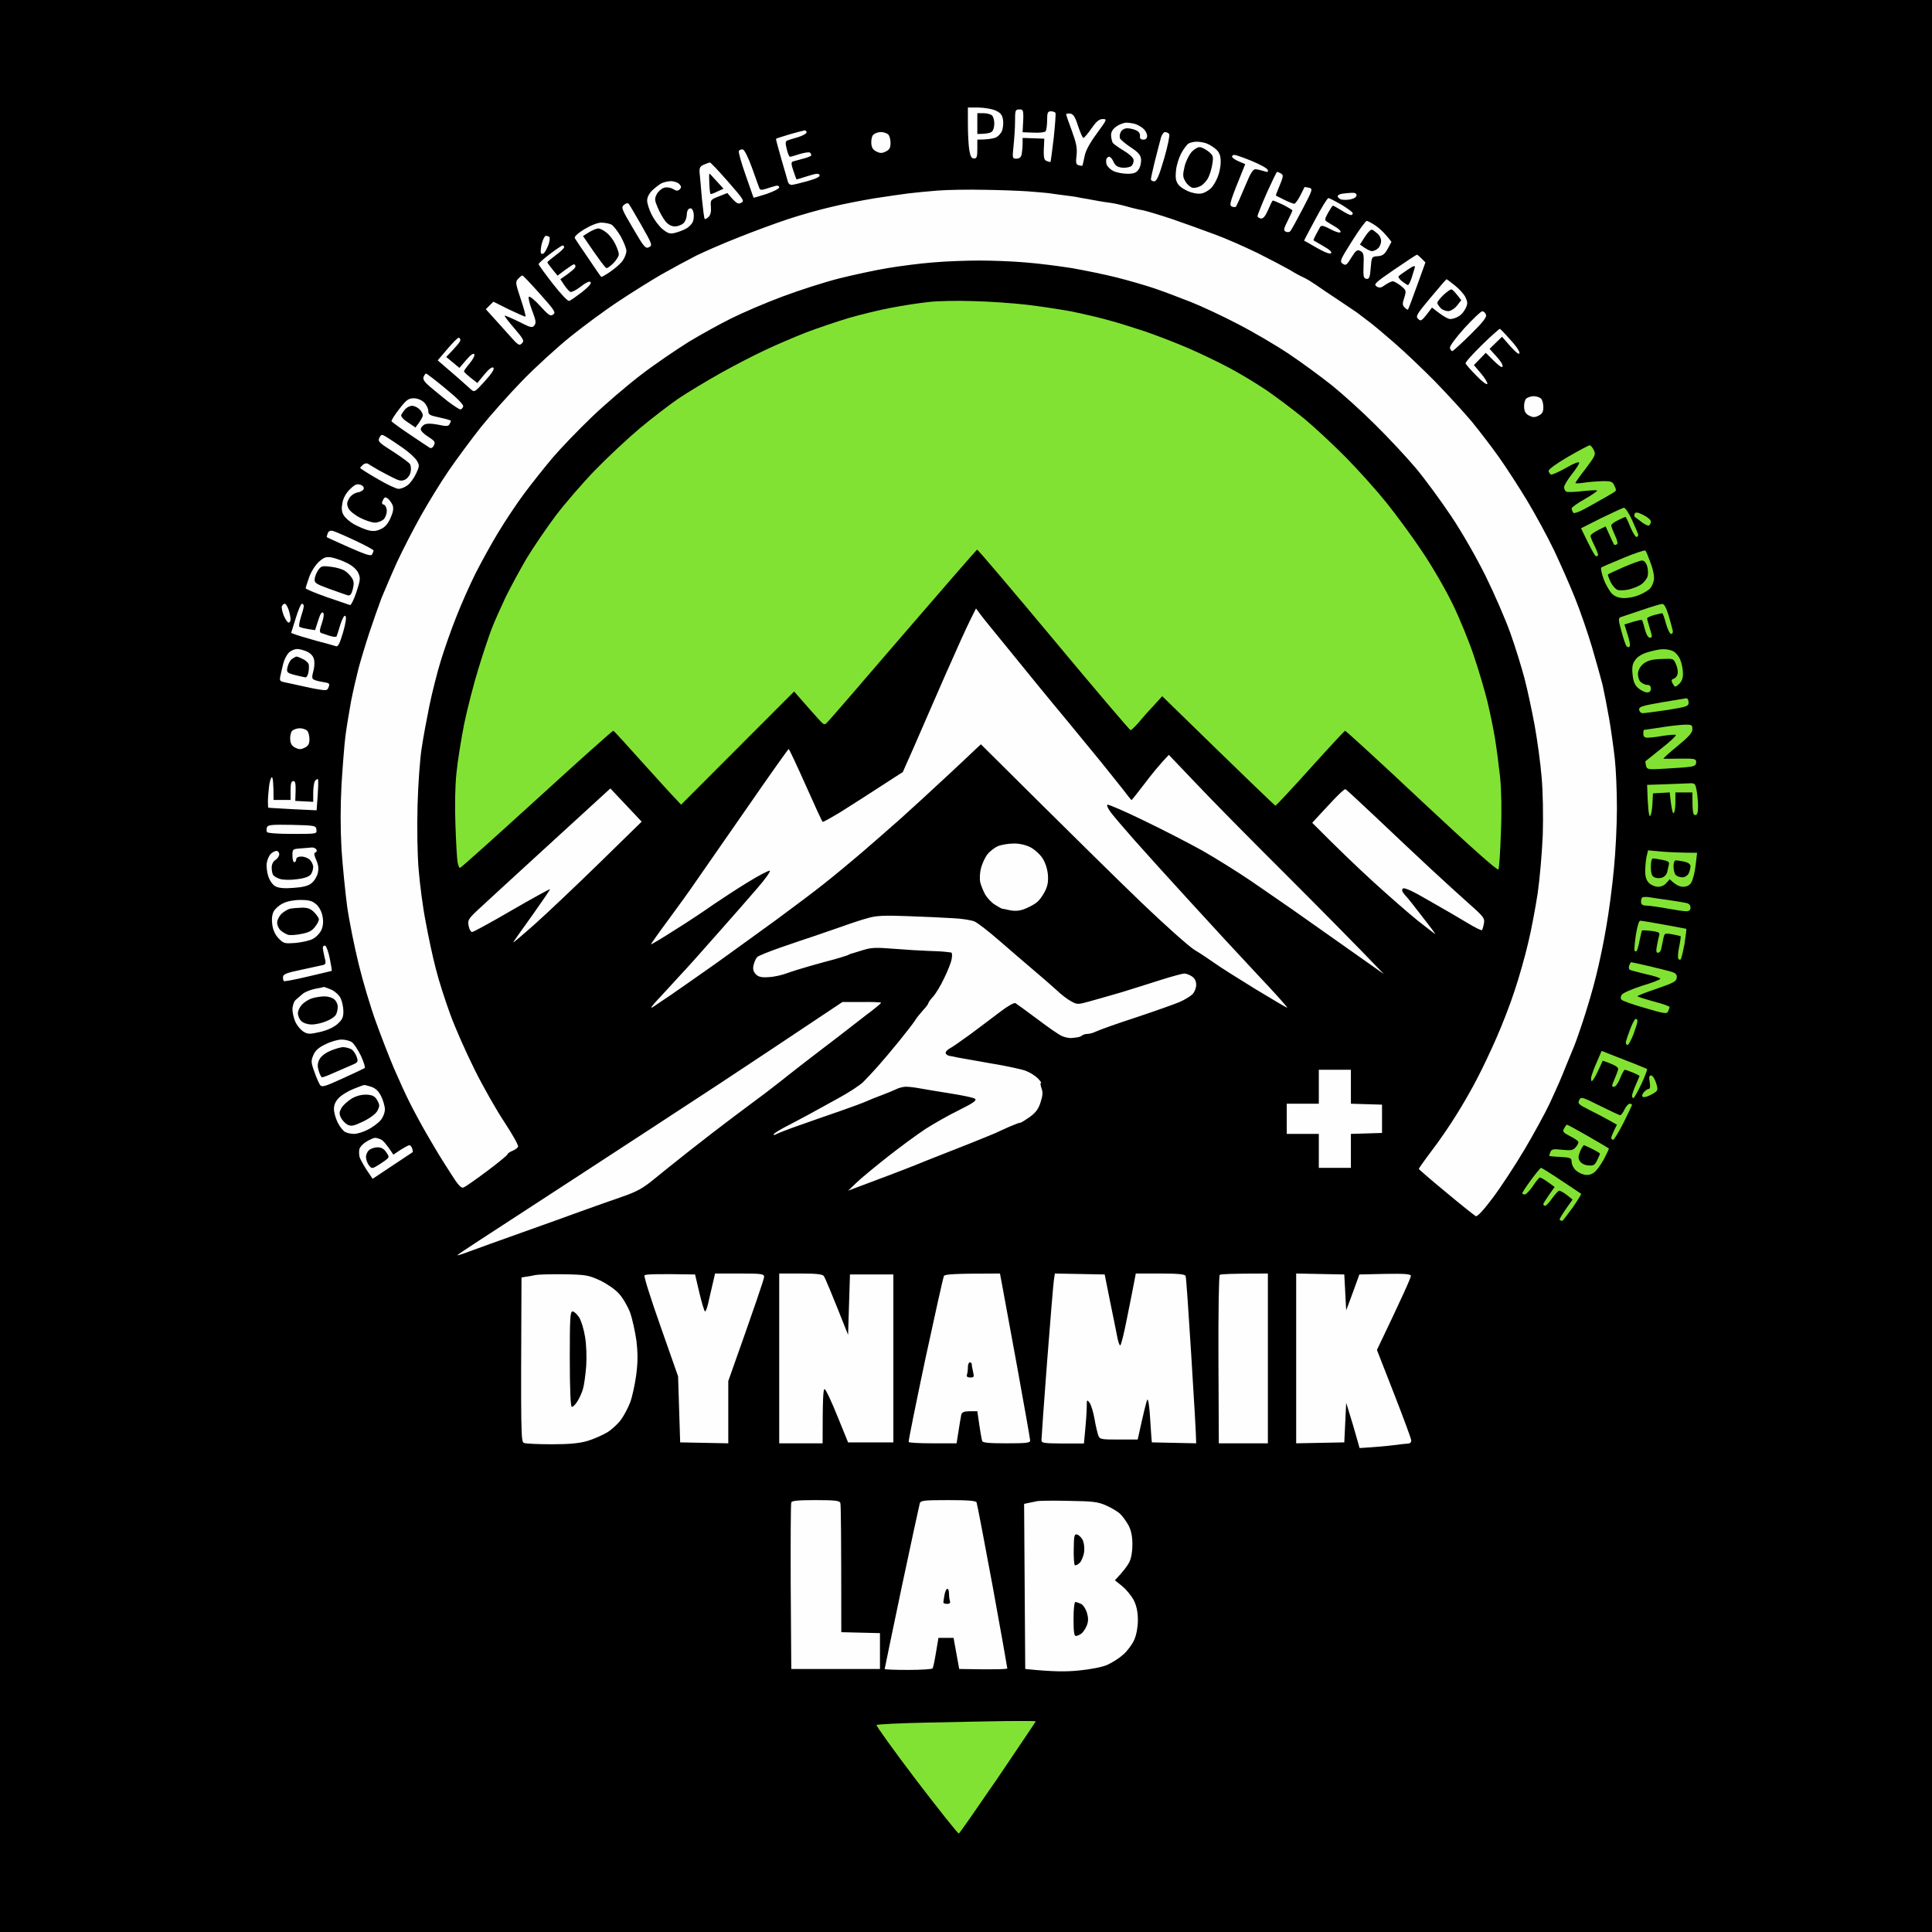
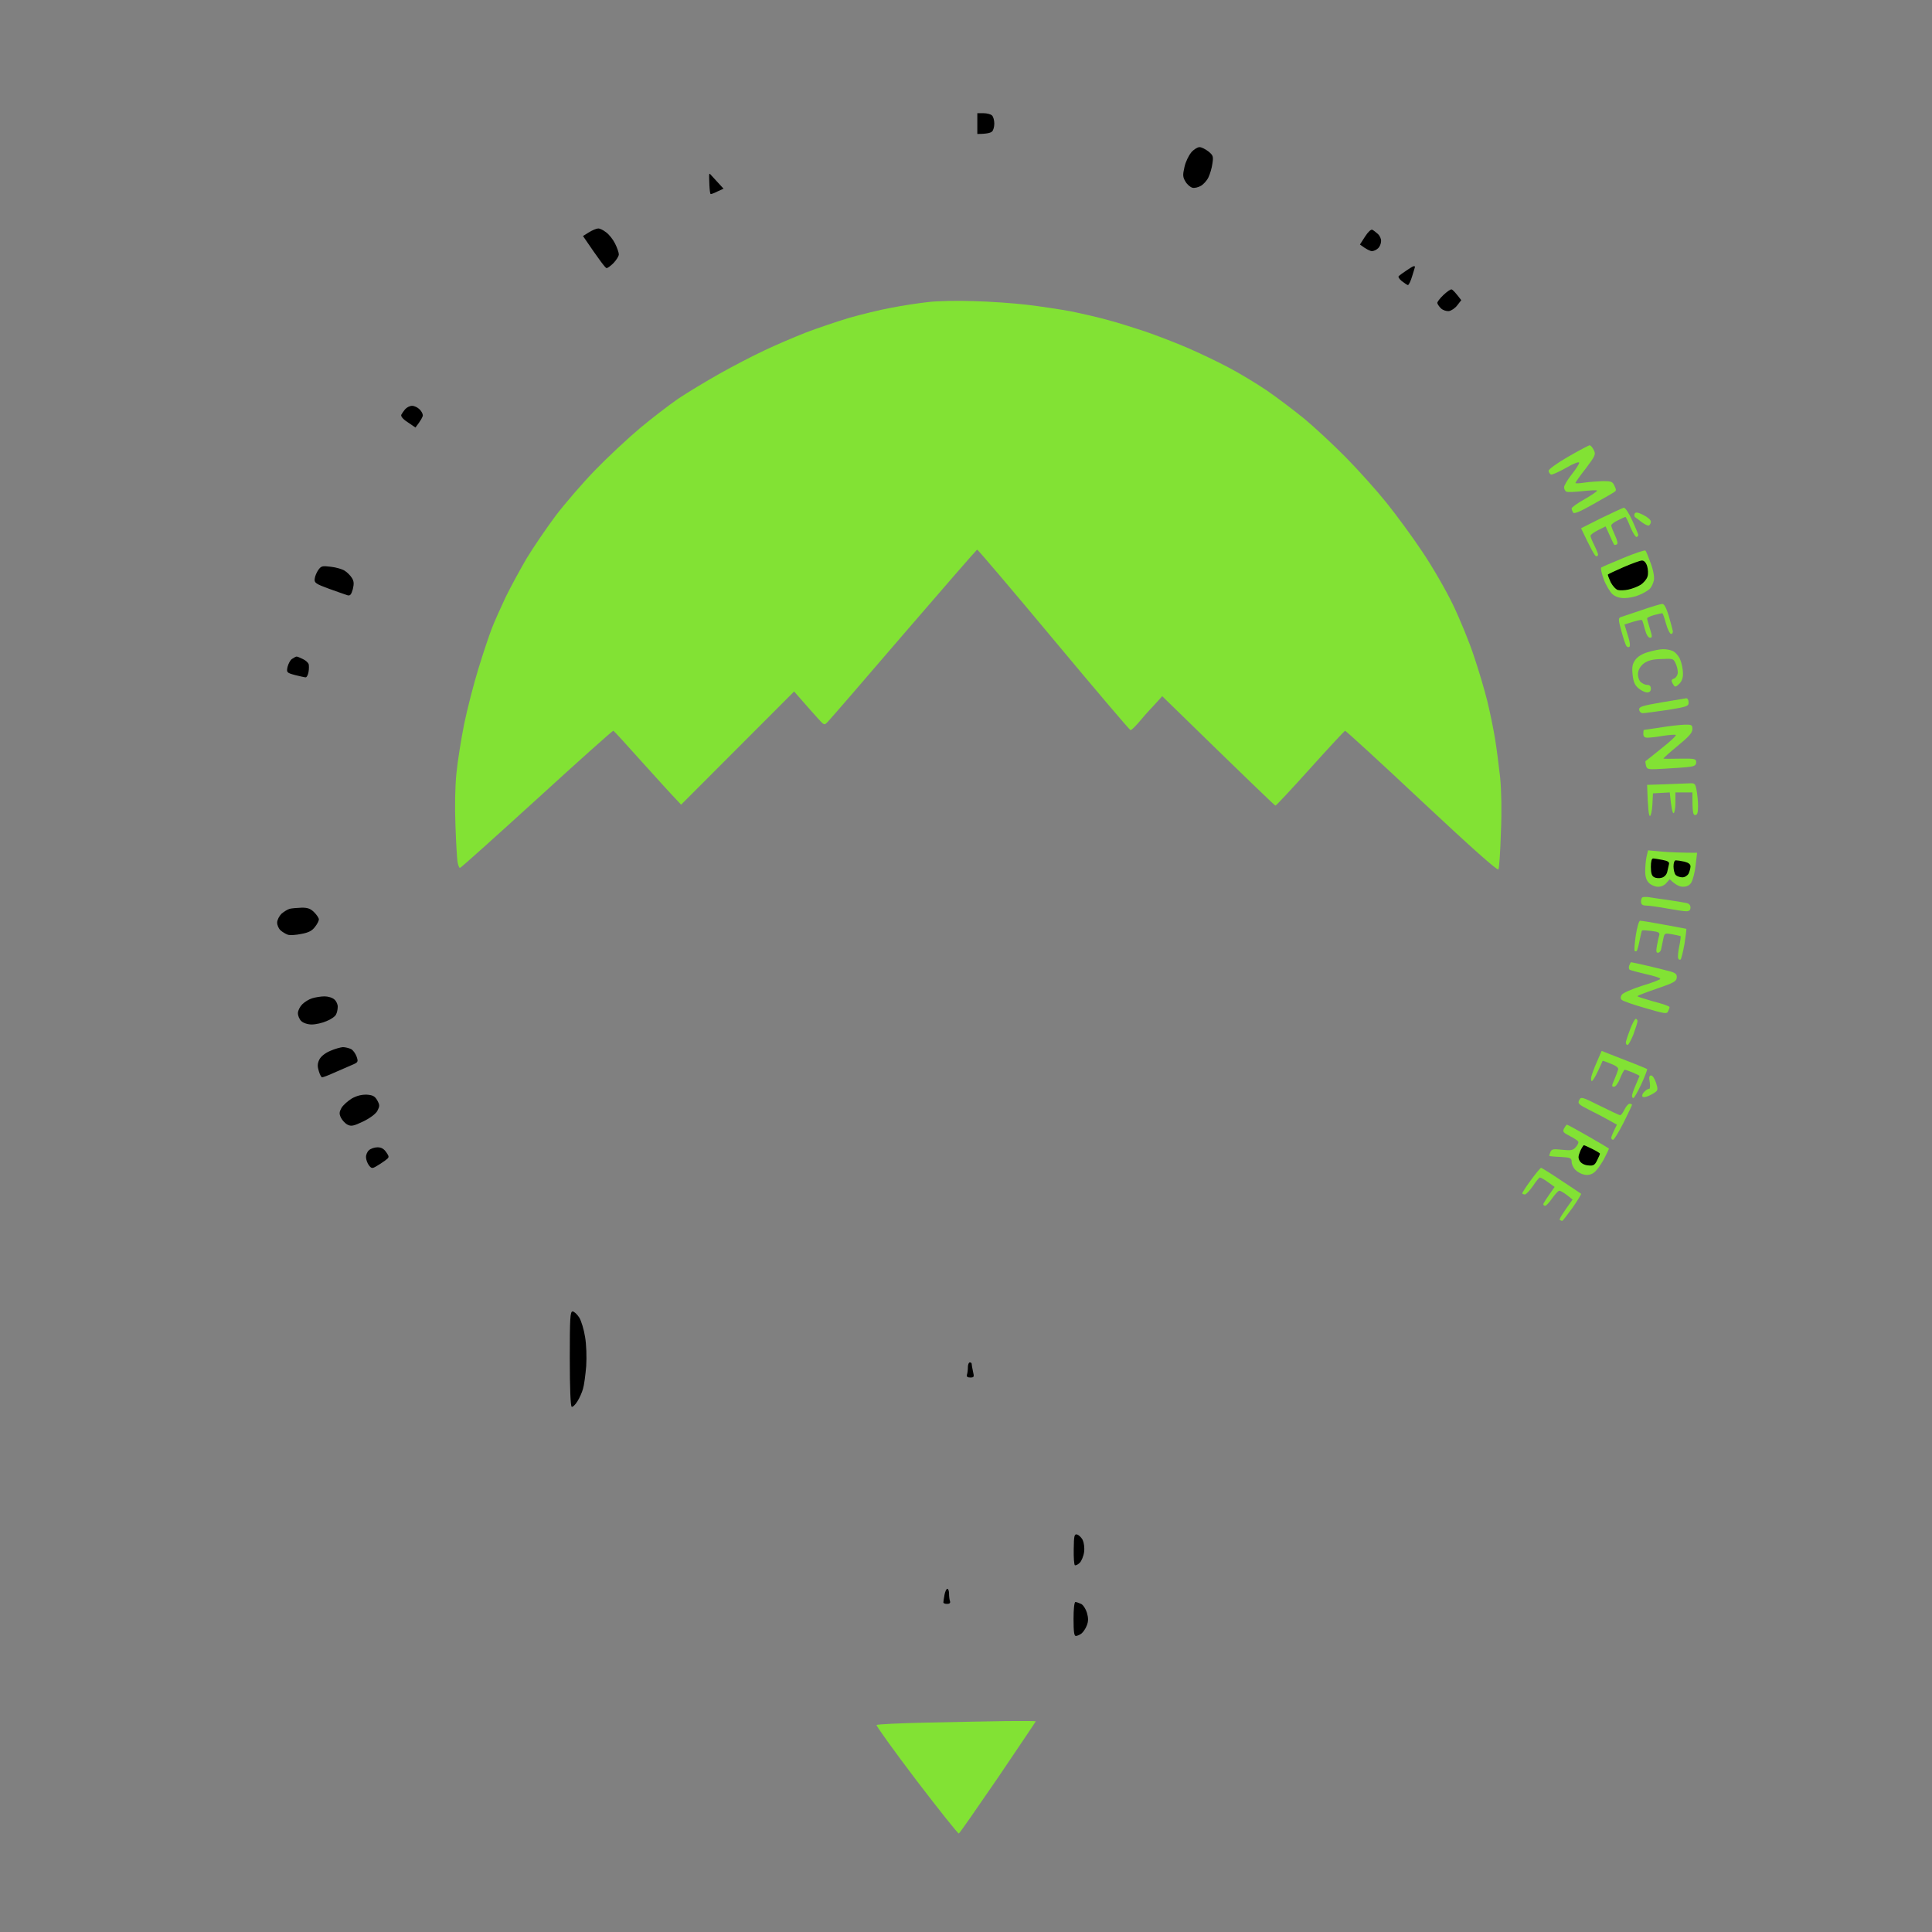
<svg xmlns="http://www.w3.org/2000/svg" version="1.2" viewBox="0 0 1024 1024" width="2048" height="2048">
  <rect x="0" y="0" width="1024" height="1024" fill="#808080" stroke="none" />
  <title>logo dynamiklab-v4</title>
  <style>
		.s0 { fill: #000000 } 
		.s1 { fill: #fefefe } 
		.s2 { fill: #82e234 } 
	</style>
  <g id="logo dynamiklab-bien etre">
-     <path id="Path 0" class="s0" d="m0 512v512h1024v-1024h-1024z" />
-     <path id="Path 1" fill-rule="evenodd" class="s1" d="m513 57h5.5c3 0 7.1 0.7 9 1.5 2.7 1.2 3.6 2.2 4.1 4.8 0.3 1.7 0.1 4.4-0.5 6-0.6 1.5-2.2 3.2-3.6 3.7-1.4 0.5-4.1 1-9.5 1v5c0 4.1-0.3 5-1.7 5-1.4 0-2-1.1-2.6-4.7-0.4-2.7-0.7-8.7-0.7-13.6zm27.4 1c2.2 0 2.3 0.3 1.6 12.1l5.7 0.2c3.2 0.2 6.1-0.2 6.5-0.7 0.4-0.6 0.8-3.2 0.8-5.8 0-4.1 0.3-4.8 2-4.8 1.1 0 2.2 0.4 2.4 0.8 0.3 0.4-0.2 6.4-0.9 13.3-0.8 6.8-1.6 12.6-1.7 12.7-0.2 0.2-1.1-0.1-2.1-0.5-1.5-0.6-1.8-1.7-1.2-11.8l-11.5-0.4v3.2c0 1.8-0.3 4.3-0.5 5.5-0.3 1.5-1.2 2.3-2.8 2.3-2.1 0-2.2-0.2-1.5-6.8 0.4-3.7 0.8-9.6 0.8-13 0-5.9 0.1-6.3 2.4-6.3zm26.9 2.2c1.6 0.3 2.6 1.8 4.1 6.6 1.2 3.5 2.4 6.3 2.8 6.3 0.5 0 2.4-2.3 4.3-5 2.6-3.8 4.1-5 6-5 2.4 0 2.2 0.3-3.2 7.7-3.8 5.2-6 9.2-6.5 12.3-0.5 2.4-1 4.6-1.1 4.7-0.1 0.2-1 0-2-0.2-1.4-0.5-1.6-1.3-1.1-5.3 0.4-3.8-0.1-6.4-2.5-13-1.7-4.5-3.1-8.5-3-8.8 0-0.3 1-0.4 2.2-0.3zm29.8 4.8c1.6 0.1 3.9 0.4 5.1 0.9 1.3 0.5 3.1 1.6 4 2.5 1 0.9 1.8 2.6 1.8 3.6q0 2-2 2c-1.4 0-1.9-0.5-1.8-1.9 0.2-1.2-0.6-2.4-2-3-1.2-0.6-3.3-1.1-4.7-1.1-1.5 0-2.9 0.8-3.5 2-0.6 1.1-0.7 2.7-0.3 3.5 0.5 0.7 3 2.9 5.8 4.7 3.9 2.6 5.1 4 5.3 6.3 0.1 1.7-0.4 4.1-1.3 5.3-1.2 1.8-2.5 2.3-6 2.3-2.5 0-5.9-0.7-7.5-1.5-1.7-0.9-3.2-2.5-3.5-3.5-0.3-1.1-0.3-2.5 0-3 0.3-0.6 0.9-1 1.5-1 0.5 0 1.6 1.2 2.2 2.7 1 2.1 2.1 2.8 4.8 3.1 1.9 0.1 4-0.3 4.8-1 0.7-0.8 1.2-2.2 1-3.3-0.2-1.1-2.5-3.2-5.3-4.8-2.8-1.7-5.3-3.5-5.7-4.1-0.4-0.6-0.8-2.4-0.9-3.8-0.1-1.9 0.8-3.4 2.7-4.8 1.5-1.1 4-2.1 5.5-2.1zm-170.6 4.1c0.6 0 1 0.5 1 1.1 0 0.6-2 1.7-4.5 2.5-2.5 0.7-5.1 1.5-5.8 1.8-0.9 0.4-1 1.5-0.2 4.5 0.5 2.3 1.3 4.1 1.7 4.1 0.5 0 2.8-0.7 5.3-1.5 2.5-0.7 4.8-1.1 5.3-0.7 0.4 0.3 0.7 1 0.7 1.4 0 0.4-1.9 1.2-4.3 1.8-2.3 0.6-4.8 1.3-5.5 1.5-0.9 0.4-0.9 1.4 0.3 4.9 0.8 2.5 1.6 4.6 1.7 4.6 0.2 0 2.9-0.8 6-1.8 4.4-1.4 5.8-1.5 6.2-0.5 0.4 0.8-1.7 1.9-6.4 3.2-3.9 1.1-7.7 2-8.5 2-0.8 0-1.7-0.7-1.9-1.7-0.3-1-1.8-6.4-3.5-12.1-1.6-5.6-2.9-10.4-2.8-10.6 0.1-0.2 3.3-1.2 7.2-2.4 3.8-1.1 7.5-2 8-2.1zm40.4 0.9c1.4 0 3.2 0.6 3.9 1.3 0.7 0.7 1.2 2.7 1.2 4.5 0 2.5-0.6 3.6-2.5 4.5-2 1-3 1-5 0-1.8-0.9-2.6-2.1-2.7-4.5-0.1-1.9 0.4-3.9 1.2-4.5 0.8-0.7 2.5-1.3 3.9-1.3zm150.6 0c0.8 0 1.8 0.5 2.2 1.1 0.4 0.6-0.8 6.5-2.7 13-2.8 9.5-3.9 12-5.3 12-0.9 0-1.7-0.5-1.7-1.1 0-0.5 0.9-4.7 2-9.2 1.2-4.5 2.5-9.9 3.1-12 0.5-2.2 1.6-3.8 2.4-3.8zm16.7 5.1c1.6 0 4 0.4 5.5 1 1.6 0.6 3.8 2.1 5.1 3.3 1.6 1.6 2.2 3.3 2.2 6.4 0 2.3-0.7 5.9-1.6 8-0.8 2.1-2.3 4.6-3.2 5.6-0.9 1-2.8 2.3-4.2 2.8-1.7 0.7-3.9 0.6-6.9-0.3-2.4-0.8-5.3-2.5-6.4-3.9-1.5-1.9-1.8-3.5-1.4-7.5 0.2-2.7 1.5-6.8 2.7-9.1 1.3-2.4 3-4.7 3.9-5.3 0.9-0.5 2.8-1 4.3-1zm-240.5 4.1c0.9 0.2 2.9 4.3 4.9 9.8 1.9 5.3 3.6 10.1 3.9 10.8 0.4 1 1.3 1 3.7 0.2 1.8-0.6 4.1-1.3 5-1.5 1-0.3 1.8 0.1 1.8 0.8 0 0.7-3 2.2-6.7 3.5-3.8 1.2-6.8 2.1-6.9 2 0-0.2-2-5.5-4.2-12-2.3-6.5-3.9-12.2-3.6-12.8 0.4-0.6 1.3-0.9 2.1-0.8zm260.5 2.9c0.7 0 4.9 1.4 9.2 3.2 4.4 1.8 8.2 3.9 8.5 4.7 0.4 1.2 0 1.4-2 0.7-1.3-0.4-3.3-0.9-4.3-1-1.5-0.1-2.7 1.8-5.8 9.3-2.2 5.3-4.3 9.9-4.6 10.4-0.4 0.5-1.5 0.5-2.4 0-1.4-0.8-1.1-2 7.2-22.4l-3.5-1.5c-1.9-0.8-3.5-1.9-3.5-2.5 0-0.5 0.6-0.9 1.2-0.9zm-278 4c0.5 0 4.8 4.6 9.7 10.2 8.4 9.6 8.8 10.3 6.9 11.2-1.7 0.9-2.5 0.5-7.3-5.2l-4.5 1.8c-4.4 1.7-4.5 1.9-4.2 5.6q0.3 3.9-1.3 5.3c-0.8 0.9-1.8 1.3-2 1-0.3-0.2-0.9-5.2-1.5-11-0.5-5.7-1-11.8-1.2-13.5-0.2-2.5 0.3-3.4 2.2-4.2 1.4-0.6 2.8-1.1 3.2-1.2zm300.7 5c0.3 0 1.3 0.4 2.1 0.9 1.3 0.8 1.2 1.6-0.7 6.2-1.3 3-2.2 5.4-2 5.5 0.1 0 2.1 1.1 4.4 2.2 2.4 1.2 4.7 2.1 5.3 2.1 0.5 0 1.9-1.9 3.1-4.2 1.2-2.3 2.2-4.4 2.3-4.6 0-0.1 1.1 0 2.3 0.3 2.2 0.5 2.2 0.8-3.3 11.3-3.1 5.9-6 11.2-6.5 11.7-0.4 0.6-1.5 0.7-2.4 0.3-1.3-0.6-1.2-1.4 1-5.8 1.4-2.7 2.5-5.2 2.5-5.5 0-0.2-2.3-1.6-5-3-2.8-1.3-5.2-2.3-5.4-2.2-0.3 0.1-1.4 2.4-2.5 5-1.5 3.4-2.6 4.7-3.9 4.5-0.9-0.2-1.7-0.7-1.7-1.3 0-0.5 2.2-6 4.9-12.2 2.8-6.2 5.2-11.2 5.5-11.2zm-321.4 4.9c1.6 0 3.7 0.7 4.5 1.5 1.2 1.3 1.2 1.9 0.3 2.8-1 1-1.8 1-3.5-0.1-1.4-0.8-3.3-1.1-4.8-0.7-1.3 0.4-3.1 1.9-3.9 3.4-1.2 2.4-1.2 3.2 0.5 7.1 1 2.5 2.9 5.8 4.1 7.3 1.5 1.8 3.2 2.7 5 2.7 1.6 0 3.6-0.8 4.6-1.7 1-1 1.7-3 1.7-4.5 0-1.6 0.6-3 1.5-3.3 1-0.3 1.7 0.4 2.1 2.3 0.3 1.5 0.1 3.8-0.5 5-0.6 1.2-2.3 2.9-3.9 3.6-1.5 0.8-4.1 1.7-5.7 2.1-2.4 0.6-3.7 0.1-6.4-2.1-1.9-1.6-4.4-5-5.7-7.6-1.3-2.6-2.4-6-2.4-7.5 0-1.7 1-3.7 2.7-5.4 1.5-1.4 3.7-3.1 4.8-3.7 1.1-0.6 3.3-1.1 5-1.2zm166 4.6c8.2 0.1 18.6 0.5 23 0.8 4.4 0.3 9.6 0.8 11.5 1 1.9 0.3 5.5 0.8 8 1.1 2.5 0.3 5.4 0.7 6.5 0.9 1.1 0.3 3.6 0.7 5.5 1 1.9 0.4 4.6 0.8 6 1.1 1.4 0.3 4.3 0.7 6.5 1 2.2 0.3 6.2 1.2 9 2 2.7 0.8 6.6 1.7 8.5 2 1.9 0.4 8.9 2.5 15.5 4.7 6.6 2.3 16.7 5.9 22.5 8.1 5.8 2.1 15.9 6.6 22.5 9.8 6.6 3.3 14.2 7.3 17 8.9 2.7 1.7 6.1 3.5 7.5 4.1 1.4 0.6 4.3 2.4 6.5 3.9 2.2 1.6 7.3 5 11.4 7.7 4 2.7 8.6 5.8 10.1 6.8 1.5 1.1 4.5 3.4 6.6 5 2.2 1.6 8.2 6.7 13.4 11.2 5.2 4.5 14.9 13.7 21.6 20.5 6.6 6.8 15.4 16.4 19.5 21.3 4.1 5 10.6 13.5 14.5 19 3.9 5.5 10.6 15.9 14.9 23 4.3 7.2 10.7 18.9 14.1 26 3.4 7.2 8.5 18.7 11.2 25.5 2.8 6.9 6.8 18.6 9 26 2.2 7.5 4.7 16.5 5.6 20 0.8 3.6 2.4 11.7 3.5 18 1.1 6.4 2.4 15.9 3 21.3 0.6 5.4 1.1 17.1 1.1 26 0 8.9-0.7 23.4-1.6 32.2-0.8 8.9-2.6 22.6-4 30.5-1.3 8-3.8 19.9-5.5 26.5-1.6 6.7-4.8 17.4-7 24-2.2 6.7-4.6 13.4-5.4 15-0.7 1.7-2.3 5.5-3.5 8.5-1.2 3.1-2.8 6.9-3.5 8.5-0.7 1.7-3.1 6.9-5.2 11.5-2.2 4.7-8.1 15.5-13.1 24-5.1 8.6-12.7 20.2-17 25.9-4.7 6.3-8.2 10.1-9 9.7-0.6-0.3-7.7-5.9-15.7-12.6-8-6.6-14.5-12.2-14.5-12.5 0-0.2 3-4.5 6.7-9.4 3.8-4.9 9.7-13.5 13.2-19.2 3.6-5.7 8.6-14.4 11.1-19.4 2.6-4.9 7.2-14.6 10.2-21.5 3-6.8 7.4-18.1 9.6-25 2.3-6.8 5.5-18.1 7.1-25 1.7-6.8 3.9-18.8 5.1-26.5 1.1-7.6 2.3-21.6 2.7-31 0.3-9.8 0.1-22.7-0.6-30.5-0.6-7.4-2.3-19.8-3.7-27.5-1.4-7.6-3.8-18.9-5.4-25-1.6-6-4.9-16.8-7.5-24-2.5-7.1-8.4-20.6-13-30-4.9-9.9-12.5-23.2-18.4-32-5.5-8.2-13.9-19.7-18.8-25.5-4.8-5.7-14.4-16-21.3-22.8-6.9-6.9-17.2-16.2-23-20.9-5.8-4.6-16.1-12.2-23-16.8-6.9-4.6-19-11.7-27-15.8-8-4.2-19.2-9.4-25-11.7-5.8-2.3-14.3-5.5-19-7.1-4.7-1.6-13.7-4.2-20-5.8-6.3-1.6-17.1-3.8-24-5-6.9-1.1-17.9-2.5-24.5-3-6.6-0.6-17.6-1-24.5-1-6.9 0-17.9 0.4-24.5 1-6.6 0.5-17.4 1.9-24 3-6.6 1.1-18.2 3.6-25.8 5.5-7.5 1.9-21 6.2-30 9.6-8.9 3.3-21 8.5-27 11.5-5.9 2.9-16 8.5-22.5 12.4-6.4 4-17.8 11.7-25.1 17.3-7.4 5.6-19.3 15.8-26.4 22.6-7.2 6.9-16.5 16.6-20.7 21.5-4.2 5-11 13.5-15.1 19-4.1 5.5-10.4 15-14 21-3.7 6.1-9 15.8-11.9 21.5-2.9 5.8-7.5 16.1-10.1 22.8-2.7 6.7-6.4 17.3-8.3 23.5-1.9 6.2-4.6 16.9-6 23.7-1.4 6.9-3.3 17-4.1 22.5-0.9 5.5-1.9 19.3-2.2 30.5-0.3 12.2-0.1 26 0.6 34 0.6 7.5 2.2 19.9 3.7 27.5 1.4 7.7 3.8 19 5.4 25 1.5 6.1 5 16.9 7.6 24 2.6 7.2 8.5 20.5 13 29.5 4.5 9.1 11.7 21.7 15.9 28 4.2 6.4 7.4 12.1 7.1 12.8-0.4 0.7-1.7 1.7-3.1 2.2-1.4 0.6-2.5 1.4-2.5 1.8 0 0.4-4.8 4.4-10.7 8.8-6 4.5-11.6 8.4-12.6 8.8-1.3 0.5-2.8-1.1-6.9-7.6-2.9-4.5-5.7-9-6.3-10-0.6-0.9-3.3-5.6-6.2-10.5-2.8-4.8-6.9-12.4-9.1-16.8-2.2-4.3-6-12.7-8.5-18.5-2.4-5.7-6.7-16.7-9.5-24.5-2.8-7.7-6.9-21.4-9.1-30.5-2.2-9-5-22.8-6.1-30.5-1-7.7-2.4-21.4-3-30.5-0.6-11-0.6-22.2 0-34 0.6-9.6 1.5-21.3 2.1-26 0.6-4.6 2-13 3-18.5 1.1-5.5 2.9-13.3 4-17.5 1.1-4.1 3.6-12.4 5.6-18.5 2-6 4.9-14.3 6.5-18.5 1.7-4.1 5.3-12.6 8.2-19 2.9-6.3 8.6-17.3 12.6-24.5 4-7.1 10.6-17.9 14.8-24 4.1-6 11.8-16.4 17-23 5.3-6.6 15.2-17.7 22.1-24.8 6.9-7.1 18.4-17.6 25.6-23.4 7.1-5.7 18.6-14.2 25.5-18.7 6.9-4.6 17-10.9 22.5-14.1 5.5-3.1 13.8-7.6 18.5-10 4.7-2.3 14.8-6.7 22.5-9.7 7.7-3.1 19.4-7.4 26-9.6 6.6-2.2 16.9-5.1 23-6.5 6-1.5 16.4-3.5 23-4.6 6.6-1 14.7-2.2 18-2.6 3.3-0.4 10.3-1.1 15.5-1.5 5.2-0.4 16.2-0.6 24.5-0.4zm194.7 1.6q2.8-0.2 2.8 1.3c0 0.9-1.3 1.8-3.3 2.2-1.7 0.3-4 0.3-5 0-0.9-0.4-1.7-1.1-1.7-1.7 0-0.5 1-1.1 2.2-1.3 1.3-0.2 3.5-0.4 5-0.5zm-12.1 2.8c0.5 0 3.6 1.6 6.9 3.5 3.3 2 6 4 6 4.5 0 0.6-0.5 1-1 1-0.6 0-2.8-1.1-5-2.5-2.2-1.3-4.2-2.5-4.5-2.5-0.3 0-1.4 1.7-2.6 3.8-1.8 3.3-1.9 3.9-0.6 4.7 0.9 0.6 2.9 1.8 4.6 2.8 1.7 1 2.9 2.2 2.6 2.7-0.3 0.6-2.5 0-5.3-1.5-3.6-1.9-4.9-2.2-5.5-1.2-0.4 0.7-1.4 2.5-2.2 4-0.8 1.5-1.4 2.9-1.3 3.1 0.2 0.1 2.5 1.5 5.3 3.1 3.2 1.8 4.6 3.1 4 3.7-0.6 0.6-3.3-0.4-7.5-2.8-3.6-2.1-6.6-3.8-6.8-3.8-0.1 0 2.5-5.1 5.9-11.3 3.3-6.2 6.4-11.3 7-11.3zm-371 2.9c0.4 0.3 3.4 5.5 6.8 11.4 5.8 10.2 6 10.8 4.1 11.7-1.8 1-2.7 0-8.5-10-6-10.1-6.4-11.1-4.8-12.4 0.9-0.8 2-1.1 2.4-0.7zm391.3 9.2c0.6 0 2.8 1.2 5 2.7 2.1 1.5 4.8 4 8.1 8.4l-2 3.7c-1.6 2.9-2.7 3.7-5.3 3.9-3.2 0.2-3.2 0.3-3.7 6.2-0.4 5.1-0.8 6-2.3 5.8-1.5-0.3-1.7-1.3-1.5-7 0.3-5.9 0-6.9-1.7-7.8-1.7-0.8-2.4-0.3-4.8 3.6-2.4 3.9-2.9 4.3-4.5 3.2-1.8-1.2-1.4-2 4.9-12 3.7-5.9 7.2-10.7 7.8-10.7zm-405.7 0.9c1.8 0 4.2 0.5 5.3 1 1.1 0.6 3.3 3.4 5 6.3 1.6 2.9 3 6.4 3 7.7 0 1.4-1 3.9-2.2 5.5-1.3 1.6-4.2 4.1-6.6 5.7-2.3 1.6-4.4 2.7-4.5 2.6-0.2-0.1-3.3-4.5-6.8-9.8-3.6-5.2-6.8-10-7.2-10.7-0.5-0.8 1.3-2.5 5-4.8 3.5-2.1 7.1-3.5 9-3.5zm-29.4 7c0.7 0 1.5 0.3 1.9 0.6 0.3 0.3 0.2 2-0.4 3.8-0.6 1.7-1.6 3.7-2.2 4.4-0.6 0.8-1.4 1-1.8 0.5-0.4-0.4-0.2-2.7 0.3-5 0.6-2.3 1.6-4.3 2.2-4.3zm8.9 5.1c0.5 0 0.8 0.4 0.8 0.9 0 0.6-2 2.5-4.5 4.3-2.4 1.8-4.4 3.5-4.4 3.7 0 0.3 1.2 2 5.4 7.1l4-3c2.2-1.6 4.3-3 4.7-3 0.5 0 0.8 0.5 0.8 1.2 0 0.7-1.8 2.5-8 6.7l2 3c1.1 1.7 2.6 3.3 3.2 3.7 0.7 0.3 3.2-0.9 5.6-2.8 2.8-2.2 4.7-3 5.2-2.4 0.6 0.7-1.1 2.6-4.5 5.3-3 2.3-6.1 4.5-6.8 4.7-0.7 0.3-4.5-3.7-8.7-9.1-4.1-5.3-7.5-9.9-7.5-10.4 0-0.5 2.7-2.9 6-5.4 3.3-2.5 6.3-4.5 6.7-4.5zm452.8 4.9c0.3 0 1.4 0.9 4.5 4.1l-4.4 12.2c-2.4 6.7-4.6 12.5-4.8 12.7-0.2 0.3-1-0.1-1.8-1-1.2-1.2-1.3-2.1-0.2-5.2 1.1-3.7 1.1-3.9-1.8-6.3-1.7-1.3-3.6-2.4-4.3-2.4-0.6 0-2.4 0.8-4 1.9-2.2 1.6-3 1.8-4.6 0.8-1.7-1.1-0.7-2 9.5-9 6.3-4.3 11.6-7.8 11.9-7.8zm-474.1 11c0.3 0 4.5 4.4 9.3 9.8 7.8 8.7 8.5 9.9 7 10.9-1.5 1.1-2.4 0.4-6.9-4.5-2.8-3.1-5.5-5.3-6-4.9-0.4 0.4 0.3 3.6 1.7 7.2 2 5.2 2.3 6.7 1.2 8-1.1 1.4-1.9 1.2-8.2-2-3.9-1.9-7.2-3.3-7.5-3.2-0.3 0.1 2 3.2 5.1 6.7 5 5.9 5.4 6.7 4 8-1.3 1.4-2 1-6.4-4-2.7-3-6.6-7.4-12.7-14.1l4-4 8.2 4.1c4.6 2.2 8.5 3.9 8.8 3.8 0.3-0.1-0.8-4.3-2.5-9.3-2.8-8.4-2.9-9.1-1.4-10.7 0.9-1 2-1.8 2.3-1.8zm489.8 2c0.2 0 2.1 1.5 4.4 3.3 2.3 1.8 4.8 4.6 5.6 6.2 1.2 2.6 1.3 3.5 0.1 5.9-0.7 1.6-2.3 3.5-3.6 4.2-1.2 0.8-3.2 1.5-4.5 1.5-1.2 0-3.9-1.4-9.7-6.1l-2.9 3.8c-2.7 3.3-3.1 3.6-4.5 2.2-1.4-1.3-0.7-2.5 6.6-11.2 4.5-5.4 8.3-9.8 8.5-9.8zm18.9 17c0.8 0 1.7 0.8 2 1.8 0.5 1.3-1.7 4.1-8.2 10.5-4.9 4.8-9.2 8.8-9.7 8.8-0.4 0-0.9-0.7-1.2-1.6-0.3-0.9 2.7-5 7.6-10.5 4.5-4.9 8.8-9 9.5-9zm9.4 9.3c0.3 0.1 2.9 2.8 5.7 6 3.1 3.3 5 6.3 4.6 7-0.4 0.8-2.1-0.5-9.2-8.8l-6.6 6.4 3.7 4.1c2.1 2.2 3.5 4.6 3.2 5.3-0.4 0.8-2-0.2-8.9-7.3l-6.3 6.5 3.8 4.5c2.1 2.5 3.6 5 3.3 5.5-0.3 0.6-3-1.4-5.9-4.5-3-3-5.5-5.9-5.6-6.4-0.2-0.6 3.8-5 8.7-9.8 4.9-4.8 9.2-8.6 9.5-8.5zm-551.9 4.7c0.5 0 0.9 0.6 0.9 1.3 0 0.7-1.7 3-7.5 8.9l7 5.8 3.6-4.2c2.4-2.8 3.9-3.8 4.3-3 0.3 0.7-0.8 2.8-2.4 4.7-1.7 2-3 3.9-3.1 4.3 0 0.4 1.6 2 7.1 6.2l3.7-4.5c2.5-3 4.1-4.2 4.8-3.6 0.7 0.7-0.9 3.1-4.5 7.1-5.4 6-5.6 6-7.5 4.3-1.1-1-4-3.6-6.5-5.8-2.5-2.2-6-5.2-11-9.5l5.1-6c2.8-3.3 5.5-6 6-6zm-17.3 19c0.4 0 5.1 3.6 10.4 8 6.5 5.3 9.6 8.6 9.3 9.5-0.3 0.9-1 1.5-1.5 1.5-0.6 0-3.6-2-6.8-4.4-3.1-2.5-7.4-6-9.5-7.8-2.7-2.3-3.7-3.8-3.2-5 0.4-1 1-1.8 1.3-1.8zm587.1 12c1.4 0 3.2 0.6 3.9 1.3 0.7 0.7 1.2 2.7 1.2 4.5 0 2.5-0.6 3.6-2.5 4.5-2 1-3 1-5 0-1.8-0.9-2.6-2.1-2.7-4.6-0.1-1.8 0.4-3.8 1.2-4.5 0.8-0.6 2.5-1.2 3.9-1.2zm-593.6 1.1c1.9 0 4.1 0.9 5.5 2.2 1.2 1.2 2.2 3.3 2.2 4.5 0 2 0.8 2.4 6 3.5 3.3 0.7 6 1.5 6 1.7 0 0.3-0.4 1.2-0.8 1.9-0.6 1.1-1.8 1.1-6 0.2-3.5-0.7-5.9-0.7-7.2-0.1-1.1 0.6-2 1.7-2 2.5 0 0.9 1.8 2.7 4 4 3.4 2.2 3.8 2.8 3 4.5-0.6 1.3-1.5 1.8-2.3 1.3-0.7-0.4-5.4-3.6-10.5-7-5.1-3.4-9.4-6.6-9.7-7-0.2-0.4 1.6-3.3 4.1-6.5 3.8-4.9 4.9-5.7 7.7-5.7zm-14.5 20.5c1.5 0.9 5.4 3.5 8.7 5.8 3.3 2.3 6.7 5.4 7.5 6.9 1.4 2.3 1.3 2.9-0.5 6.8-1.1 2.3-3.1 5.1-4.5 6.1-1.4 1.1-3.5 1.9-4.8 1.9-1.2 0-6.3-2.4-11.2-5.3-5-2.9-9.1-5.5-9.1-5.8 0-0.2 0.7-1 1.5-1.7 1-0.8 2.1-0.9 2.8-0.4 0.7 0.5 3.1 1.9 5.3 3.2 2.2 1.2 5.8 3.1 8 4.2 3.2 1.6 4.4 1.8 6.2 0.9 1.3-0.6 2.6-2.4 2.9-3.9 0.4-1.5 0.2-3.4-0.3-4.3-0.5-0.8-4.6-3.8-9.1-6.7-7.4-4.7-8.1-5.4-7.1-7.3 1-1.9 1.2-1.9 3.7-0.4zm-13.9 25.3c1.2 0.3 2.1 1.3 1.9 2.1-0.2 0.9-1.7 1.8-3.3 2-1.8 0.4-3.5 1.6-4.5 3.2-1.2 2.2-1.3 3.1-0.3 5.3 0.7 1.4 3.5 3.6 6.3 5 2.7 1.4 6.2 2.5 7.7 2.5 1.6 0 3.6-0.8 4.6-1.7 1-1 1.7-3 1.7-4.5 0-1.5-0.7-3-1.5-3.3-1.2-0.3-1.3-0.9-0.5-2.5 0.8-1.6 1.3-1.7 2.6-0.7 0.9 0.7 2 2.3 2.5 3.5 0.6 1.6 0.3 3.6-1.1 6.7-1.4 3.2-3 5-5.3 6-2.4 1.1-4.1 1.2-6.7 0.5-1.9-0.5-5.3-2-7.5-3.2-2.1-1.2-4.6-3.4-5.4-4.8-1-1.7-1.2-3.6-0.6-6.5 0.4-2.4 1.9-5.2 3.9-7.1 2.5-2.5 3.8-3.1 5.5-2.5zm-14.5 24.5c1.2 0.3 6.5 2.6 11.8 5.1 5.4 2.5 9.8 4.9 9.8 5.3 0 0.4-0.4 1.3-0.8 2.1-0.5 1-3.4 0.1-12.2-3.8-6.3-2.8-11.6-5.2-11.8-5.4-0.1-0.1 0.1-1 0.5-2 0.4-1.2 1.3-1.6 2.7-1.3zm-0.5 14.1c2 0.4 5.6 1.7 8 2.9 2.7 1.3 5 3.3 5.9 5.1 1.3 2.8 1.3 3.7-0.9 10.3-1.3 4-2.9 7.1-3.4 6.9-0.6-0.2-6.1-2.1-12.3-4.2-6.2-2.2-11.2-4.3-11.2-4.7 0-0.4 0.9-3.1 1.9-6 1.1-3 3.3-6.4 5.2-8.1 2.7-2.4 3.8-2.7 6.8-2.2zm-24.9 24.5c0.5 0 1.4 1.5 2 3.3 0.6 1.8 1 4 1 5 0 1-0.5 1.7-1 1.7-0.6 0-1.7-1.6-2.6-3.7-0.8-2.1-1.3-4.3-1-5 0.3-0.7 1-1.3 1.6-1.3zm9 0c0.6 0 1 0.6 1 1.3 0 0.7-0.7 3.3-1.5 5.7-0.8 2.5-1.2 4.9-0.8 5.2 0.5 0.4 2.5 1 8.3 1.8l1.6-5c1-3.3 1.9-4.8 2.6-4.3 0.6 0.6 0.5 2.4-0.6 5.6-1.3 3.7-1.3 4.8-0.4 5.2 0.7 0.2 2.8 0.9 4.5 1.5 1.8 0.6 3.5 0.7 3.7 0.3 0.2-0.4 1.1-3.2 2-6.3 1.2-3.5 2.1-5.1 2.7-4.5 0.6 0.7 0.1 3.9-1.3 8.8-1.8 6-2.7 7.7-3.8 7.2-0.8-0.3-5.6-1.6-10.5-2.9-5-1.4-9.9-2.8-13.2-4.1l2.4-7.7c1.3-4.3 2.8-7.8 3.3-7.8zm357.3 2.5l2.6 3.5c1.4 1.9 7.1 8.9 12.6 15.6 5.5 6.7 13.4 16.4 17.5 21.5 4.1 5 11.3 13.8 16 19.4 4.7 5.7 12.1 14.7 16.6 20.2 4.4 5.4 10 12.5 12.5 15.6 2.4 3.2 4.5 5.8 4.6 5.8 0.2 0 3.3-4 7-8.8 3.6-4.8 8-10.2 12.8-15.2l14.5 15.2c7.9 8.4 29.5 30.3 48 48.7 18.5 18.5 37.6 37.8 51.5 52.3l-20.4-14.4c-11.2-7.9-24-16.9-28.5-20.1-4.5-3.1-14.2-9.8-21.6-14.9-7.4-5-19.1-12.3-26-16.2-6.9-3.8-20.7-11-30.8-15.8-10-4.9-18.7-8.6-19.2-8.4-0.6 0.3 0.3 2.2 1.9 4.3 1.6 2.1 7.1 8.5 12.2 14.3 5.2 5.9 18.4 20.5 29.4 32.5 11 12.1 27.3 29.7 36.2 39.2 9 9.5 16 17.3 15.5 17.3-0.4 0-8.1-4.6-17.2-10.1-9.1-5.6-18.8-11.7-21.5-13.7-2.8-2-7.5-5.1-10.5-6.9-3-1.9-15.6-13.1-28-25-12.4-11.9-36.6-35.7-85.1-83.9l-2.7 2.5c-1.4 1.4-8.7 8.2-16.2 15.2-7.4 6.9-18.2 16.8-24 22-5.8 5.1-15 13.2-20.5 17.9-5.5 4.7-14.3 12-19.5 16.1-5.2 4.2-16.5 12.6-25 18.9-8.5 6.2-23.2 16.8-32.5 23.5-9.4 6.6-20.2 14.2-24 16.8-3.9 2.6-8.1 5.4-9.5 6.4-1.5 0.9-0.7-0.4 2-3.3 2.5-2.7 7.7-8.3 11.5-12.5 3.9-4.1 13.3-14.6 21-23.4 7.7-8.7 17.3-19.6 21.2-24.2 4-4.6 6.8-8.6 6.3-8.9-0.6-0.2-5.8 2.5-11.8 6.2-5.9 3.6-14.1 9-18.2 11.8-4.1 2.9-13.2 9-20.3 13.4-7 4.5-12.7 7.9-12.7 7.6 0-0.2 4.2-6.2 9.4-13.2 5.2-7 11.8-16.2 14.7-20.5 3-4.3 15.1-21.7 26.9-38.7 11.8-17.1 21.7-31 22-31.1 0.3 0 4.3 8.6 9 19.1 4.7 10.6 8.7 19.3 9 19.5 0.3 0.2 4.5-2.2 9.5-5.2 4.9-3.1 14.4-9.1 33-21.2l5.9-13.3c3.2-7.3 10.5-24.2 16.3-37.4 5.8-13.2 11.9-26.7 13.6-30zm-359.8 21.5c1.4 0 3.8 0.7 5.5 1.5 1.9 1 3.2 2.5 3.5 4.3 0.3 1.5 0.1 4.3-0.5 6.2-0.7 2.6-0.7 3.7 0.3 4.2 0.6 0.4 2.9 1 4.9 1.3 3.3 0.5 3.7 0.8 3 2.6-0.6 1.8-1.2 2-4.7 1.4-2.2-0.3-6.7-1.2-10-2-3.3-0.7-7.2-1.6-8.8-1.9-2.4-0.5-2.6-0.9-2.1-3.3 0.3-1.5 1-4.4 1.5-6.5 0.5-2.1 1.8-4.6 2.9-5.8 1.1-1.1 3.1-2 4.5-2zm1.4 42c1.4 0 3.2 0.6 3.9 1.3 0.7 0.7 1.2 2.7 1.2 4.5 0 2.5-0.6 3.6-2.5 4.5-2 1-3 1-5 0-1.8-0.9-2.6-2.1-2.7-4.6-0.1-1.8 0.4-3.8 1.2-4.5 0.8-0.6 2.5-1.2 3.9-1.2zm-14.8 26c0.5 0 0.9 2.7 0.9 12h9v-5c0-3.7 0.4-5 1.5-5 1.2 0 1.4 1.2 1 10.5l9.5 0.5v-4.7c0-2.6 0.4-5.4 0.9-6.3 0.6-0.8 1.3-1.2 1.6-1 0.3 0.3 0.3 4.2-0.7 16.5l-12.6-0.6c-7-0.4-12.8-0.7-13-0.8-0.1 0-0.2-1.5-0.2-3.3 0-1.8 0.3-5.4 0.6-8 0.3-2.6 1-4.8 1.5-4.8zm179.4 5.9l16.6 17.6-22.3 21.8c-12.3 12-27.6 26.5-34.1 32.3-6.4 5.7-11.7 10.2-11.7 9.9 0-0.2 4.5-6.6 10-14.2 5.4-7.6 9.7-13.9 9.5-14-0.3-0.1-9.4 4.9-20.3 11.2-10.8 6.3-20.3 11.5-21 11.5-0.6 0-1.5-1.4-1.8-3.2-0.6-2.9-0.2-3.7 4.2-7.9 2.7-2.5 19.7-18.2 37.9-34.8zm389.6 0.4c0.4 0.1 7.6 6.8 16.1 14.8 8.4 8 21.4 20.2 28.8 27.1 7.4 6.9 17 15.6 21.3 19.4 7.2 6.4 7.7 7.2 7.2 9.9-0.3 1.7-0.8 3.2-1 3.5-0.3 0.3-3.8-1.4-7.7-3.8-4-2.4-13.2-7.8-20.3-11.8-8.9-5.2-13.3-7.2-14-6.4-0.7 0.7-0.3 1.7 1.1 3.3 1.2 1.2 5.3 6.4 9.2 11.5 4 5.1 7.1 9.2 6.9 9.3-0.1 0-4.3-3.2-9.2-7.1-5-4-15.5-13.2-23.5-20.5-8-7.3-18.6-17.4-32.5-31.4l3.5-3.8c1.9-2.1 5.7-6.1 8.4-9 2.8-2.9 5.3-5.2 5.7-5zm-558.4 18.9c12.4 0.3 12.8 0.4 13 2.6 0.3 2.2 0.2 2.2-12.7 2.2-7.7 0-13.2-0.4-13.5-1-0.3-0.5-0.3-1.7 0-2.5 0.4-1.3 2.5-1.5 13.2-1.3zm382.5 9.9c2.9-0.1 6.4 0.7 8.8 1.9 2.2 1.1 5.1 3.7 6.5 5.8 1.5 2.3 2.6 5.6 2.9 8.7 0.3 3.7-0.1 6.1-1.6 9-1.1 2.2-3 4.8-4.2 5.7-1.1 1-3.9 2.5-6.1 3.4-2.9 1.2-5.1 1.4-8 0.9-2.2-0.5-4.2-0.9-4.5-0.9-0.3-0.1-2-1-3.7-2.1-1.8-1.1-4.1-3.6-5.2-5.5-1-1.9-2.2-4.8-2.6-6.5-0.3-1.6-0.2-4.9 0.4-7.2 0.6-2.4 2.1-5.7 3.4-7.4 1.3-1.7 3.9-3.7 5.8-4.5 1.9-0.7 5.5-1.3 8.1-1.3zm-372 2.1c1-0.1 2.1 0.4 2.5 1.1 0.4 0.7 0.1 1.3-0.5 1.5-0.9 0.2-0.8 1.3 0.4 4 1.2 2.8 1.4 4.6 0.8 7.1-0.5 1.9-2 4.3-3.4 5.3-1.7 1.4-4.7 2.1-9.5 2.4-4.7 0.4-7.8 0.1-9.5-0.8-1.5-0.8-3-3-3.8-5.3-0.7-2.2-1.1-5.4-0.8-7.2 0.3-1.8 1.3-4 2.2-4.8 0.8-0.8 2.2-1.5 3-1.5 0.7 0 1.4 0.8 1.4 1.8 0 0.9-0.9 2.3-2 3-1.2 0.7-2 2.3-2 4 0 1.5 0.3 3.3 0.8 4 0.4 0.6 2 1.6 3.7 2.1 1.7 0.5 5.6 0.6 9 0.1 4.1-0.5 6.4-1.4 7.3-2.6 0.7-1 1.2-2.8 1.2-3.9 0-1.1-0.8-2.8-1.8-3.8-0.9-0.9-2.9-1.7-4.5-1.7-1.7 0-2.7 0.6-2.7 1.5 0 0.8-0.5 1.5-1 1.5-0.6 0-1-1.6-1-3.5 0-3.4 0.1-3.5 4.2-3.8 2.4-0.2 5.1-0.4 6-0.5zm-6 27.8c4.6 0 6.3 0.5 8.4 2.3 1.5 1.3 2.9 3.9 3.3 6.2 0.6 2.7 0.4 5.1-0.5 7.3-0.8 1.8-2.8 3.9-4.7 4.9-1.7 0.9-5.9 1.8-9.2 2.1-5.6 0.4-6.2 0.3-8.8-2.4q-2.8-2.9-3.4-7.4c-0.4-3-0.1-5.3 0.8-7 0.8-1.4 3-3.3 4.9-4.2 2.1-1.1 5.8-1.8 9.2-1.8zm322.3 8.6c8.8 0.3 19.6 0.8 24 1.1 4.4 0.2 9.3 1 11 1.7 1.6 0.7 7.3 5.1 12.6 9.7 5.3 4.6 13.4 11.6 17.9 15.4 4.6 3.9 10.4 8.9 12.9 11.2 2.5 2.4 6 5.1 7.8 6 3.2 1.8 3.6 1.8 10 0 3.7-1 11.3-3.2 16.8-4.8 5.5-1.7 14.8-4.6 20.7-6.5 6-1.9 11.6-3.4 12.5-3.4 1 0 2.8 0.7 4 1.5q2.3 1.5 2.3 4.5c0 1.7-0.9 3.9-2 5-1.1 1.1-4.1 2.9-6.8 4.1-2.6 1.1-13 4.8-23.2 8.2-10.2 3.3-19.6 6.7-21 7.4-1.4 0.7-3.4 1.3-4.6 1.3-1.1 0-2.4 0.4-2.8 0.8-0.5 0.4-1.5 0.9-2.5 1-0.9 0.2-2.5 0.3-3.6 0.4-1.1 0-3.1-0.4-4.5-1-1.4-0.5-7.2-4.5-13-8.9-5.8-4.3-11.1-8.2-11.8-8.6-0.7-0.4-4.2 1.6-8.5 4.9-3.9 3-11 8.3-15.7 11.8-4.7 3.4-9.5 6.8-10.8 7.4-1.2 0.7-2.1 1.7-2 2.4 0.2 0.6 1 1.2 1.8 1.4 0.8 0.1 2.8 0.5 4.5 0.9 1.6 0.3 9.5 1.7 17.5 3.1 8 1.3 16.3 3.1 18.5 3.9 2.2 0.8 5.1 2.6 6.5 4 1.4 1.4 2.2 2.6 1.7 2.5-0.4 0-0.2 1.3 0.3 2.8 0.8 2 0.7 3.9-0.5 7.5-1.1 3.5-2.6 5.5-5.8 7.8-2.3 1.6-4.5 3-5 3-0.4-0.1-2.8 0.9-5.5 2-2.6 1.2-6.1 2.7-7.7 3.5-1.7 0.7-7.7 3.2-13.5 5.5-5.8 2.3-13.2 5.2-16.5 6.5-3.3 1.3-8.9 3.5-12.5 5-3.6 1.4-9.9 3.9-14 5.4-4.1 1.5-10.7 4-21.5 8.1l4.5-4.3c2.5-2.4 9.9-8.5 16.5-13.7 6.6-5.2 15.6-11.8 20-14.7 4.4-2.8 12.4-7.4 17.8-10 7.4-3.7 9.5-5.1 8.5-6-0.7-0.6-6.5-1.8-12.8-2.8-6.3-1-13.6-2.2-16.3-2.7-2.6-0.5-5.9-0.9-7.5-0.9-1.5 0-3.8 0.6-5.2 1.3-1.4 0.7-4.8 2.1-7.5 3.1-2.8 1-6.4 2.5-8 3.2-1.7 0.8-8.2 3.2-14.5 5.4-6.3 2.2-16 5.5-21.5 7.5-5.5 1.9-10.8 4-11.8 4.5-0.9 0.6-1.7 0.7-1.7 0.3 0-0.4 2.8-2.2 6.2-4 3.5-1.8 9-4.7 12.3-6.5 3.3-1.8 10.5-5.8 16-8.8 5.5-3 11.3-6.8 13-8.5 1.6-1.6 5-5.2 7.5-8 2.4-2.7 7.6-8.8 11.4-13.5 3.8-4.7 7.6-9.6 8.5-11 0.8-1.4 2.8-3.8 4.3-5.5 1.5-1.6 2.8-3.3 2.8-3.7 0-0.4 1.1-2 2.5-3.5 1.4-1.5 4.1-5.9 5.9-9.8 1.9-3.8 3.7-8.4 4-10.2 0.3-1.8 0.3-3.3-0.2-3.4-0.4-0.1-1.8-0.3-3.2-0.4-1.4-0.2-5.4-0.4-9-0.5-3.6-0.1-11.7-0.6-18-1.1-9.9-0.8-12.3-0.7-17 0.8-3 0.9-5.7 1.8-6 1.8-0.3 0.1-1.2 0.5-2 0.9-0.8 0.3-3.8 1.2-6.5 2-2.8 0.7-8.5 2.3-12.8 3.5-4.2 1.2-9.8 2.9-12.5 3.9-2.6 1-7 2-9.7 2.1-3.8 0.3-5.5-0.1-6.9-1.5-1.3-1.4-1.7-2.7-1.2-4.9 0.4-1.6 1.2-3.5 1.9-4.2 0.6-0.7 6.4-3 12.7-5.2 6.3-2.2 14.4-4.9 18-6.1 3.6-1.2 10.1-3.5 14.5-5 4.4-1.6 10.5-3.6 13.5-4.4 4.4-1.3 8.8-1.5 21.5-1zm-309.1 15.7c0.6 0.2 1.7 3.3 2.4 6.8 0.7 3.5 1.2 6.5 1 6.5-0.2 0.1-5.8 1.4-12.6 3-6.7 1.6-12.5 2.7-12.8 2.4-0.2-0.3-0.5-1.3-0.4-2.2 0-1.4 1.9-2.2 9.7-3.8 5.4-1.2 10.6-2.3 11.5-2.5 1.5-0.4 1.7-1 0.8-4.2-0.5-2.1-0.9-4.4-0.9-5.1 0.1-0.7 0.6-1.2 1.3-0.9zm-0.7 21.8c0.2 0 1.9 0.6 3.8 1.4 2 0.9 4.1 2.8 5 4.5 0.8 1.7 1.5 4.8 1.5 7 0 3.3-0.6 4.5-3.3 6.9-2 1.7-5.5 3.3-9.2 4.1-5.1 1.2-6.4 1.2-8.5-0.1-1.4-0.8-3.3-3-4.3-4.9-0.9-1.9-1.7-5.1-1.7-7 0-1.9 0.8-4.2 1.7-5 0.9-0.8 2.6-2.3 3.7-3.2 1.2-1 4.1-2.2 6.6-2.7 2.5-0.4 4.6-0.9 4.7-1zm274.8 8h10.2c5.7-0.1 10.3 0.1 10.3 0.4 0 0.3-3.7 3.4-8.3 6.8-4.5 3.5-11.1 8.6-14.7 11.4-3.6 2.7-11.5 8.8-17.5 13.4-6.1 4.7-11.9 9.3-13 10.2-1.1 0.9-4.5 3.5-7.5 5.8-3 2.2-10.7 8-17 12.7-6.3 4.7-16.9 12.9-23.5 18.1-6.6 5.2-15.2 12.1-19 15.2-5.7 4.7-8.9 6.5-17 9.3-5.5 1.9-15.2 5.3-21.5 7.6-6.3 2.3-20.7 7.5-32 11.5-11.3 4-23.7 8.5-27.5 9.9-3.9 1.5-6.6 2.3-6 1.8 0.5-0.5 5.5-3.8 11-7.4 5.5-3.6 29.3-19.1 53-34.5 23.6-15.4 57.4-37.4 75-49 17.6-11.6 39.4-26.1 48.5-32.2zm-265.5 19.9c1.9 0 4.4 0.6 5.5 1.4 1.1 0.7 3.2 4 4.8 7.2 1.5 3.3 2.4 6.2 2 6.5-0.5 0.3-5.7 2.8-11.7 5.5-9.6 4.4-11 4.8-12 3.4-0.6-0.9-2-4-3-7-1.8-4.9-1.8-5.8-0.5-8.8 1-2.4 2.8-4 6.4-5.7 2.7-1.4 6.6-2.5 8.5-2.5zm518 16h17v18l16.5 0.5v15l-16.5 0.5v18h-17v-18h-17v-16h17zm-506 8.1c0.3-0.1 2 0.4 3.7 0.9 2.3 0.8 3.9 2.2 5.3 5 1.1 2.2 2 5.4 2 7 0 1.7-1 4.3-2.3 5.8-1.3 1.5-4.4 3.8-6.8 5-2.4 1.2-5.6 2.2-7.2 2.2-1.5 0-3.6-0.4-4.7-1-1.1-0.5-2.9-2.8-4-5-1.1-2.2-2-5.4-2-7.2 0-2.2 0.8-4.1 2.7-6 1.5-1.5 5-3.6 7.8-4.7 2.7-1.1 5.2-2 5.5-2zm5.7 28c0.7-0.1 2.2 0.4 3.3 0.9 1.1 0.6 3 2.6 6.5 8l3.7-2.5c2.1-1.3 4.2-2.5 4.8-2.5 0.5 0 1.2 0.8 1.5 1.8 0.3 1 0.4 1.8 0.2 1.9-0.1 0.1-4.9 3.3-21.2 14.1l-3.1-4.6c-1.7-2.6-3.4-5.7-3.8-6.9-0.3-1.2-0.4-3.2-0.1-4.3 0.3-1.1 2-2.9 3.7-3.9 1.8-1.1 3.9-2 4.5-2zm100.3 72.3c11.5 0.2 13 0.5 18.9 3.2 3.6 1.7 8 4.7 10 6.9 2.1 2.2 4.7 6.7 6 10 1.2 3.3 2.7 10.1 3.4 15 0.8 6.8 0.8 11.4-0.1 18.3-0.7 5.1-2.1 11.6-3.2 14.5-1.1 2.9-3.3 7-4.8 9.1-1.5 2.1-4.7 5.1-7.2 6.7-2.5 1.5-7.2 3.6-10.5 4.6-4.4 1.3-9.6 1.8-19 1.8-7.2 0-13.8-0.3-14.8-0.7-1.6-0.7-1.7-3.7-1.3-87.7l2.3-0.4c1.3-0.1 3.6-0.6 5.1-0.9 1.5-0.3 8.3-0.5 15.2-0.4zm69.4 0.1l2.3 9.8c1.3 5.4 2.6 9.8 3 9.8 0.5 0 1.4-2.8 2.1-6.3 0.8-3.4 1.8-7.9 3.2-13.8h13c11.7 0 13 0.2 13 1.8 0 1-4.3 13.8-19 55.2v33l-25.5-0.5-1.1-35-9.2-26.2c-5.1-14.4-9-26.7-8.6-27.3 0.3-0.6 5.4-0.9 26.8-0.5zm44.6-0.5h11.2c8.1 0 11.6 0.3 12.4 1.3 0.6 0.7 3.7 8 12.9 31.2l1-32h23v89h-24l-5.7-14c-3.1-7.7-6.1-14.1-6.7-14.2-0.8-0.2-1.1 4.4-1.1 28.7h-23zm117 0l1 5.3c0.5 2.9 4.1 22.5 8 43.5 3.8 21 7 38.9 7 39.7 0 1.3-2.1 1.5-12.5 1.5-9.1 0-12.6-0.3-12.9-1.2-0.3-0.7-1-4.5-2.6-15.8h-4c-3 0-4.1 0.5-4.5 1.8-0.2 1-0.9 4.8-2.5 15.2h-12.5c-6.9 0-12.7-0.3-12.9-0.7-0.2-0.4 3.8-20.1 8.8-43.8 5.1-23.6 9.5-43.5 9.9-44.2 0.6-0.9 4.7-1.3 29.7-1.3zm29.1 0l26.4 0.5 2.7 13.5c1.6 7.5 3.2 15.9 3.8 18.8 0.5 2.9 1.3 5.3 1.7 5.3 0.5 0 2.1-6.5 3.6-14.3 1.6-7.8 3.3-16.4 4.7-23.8h13c9.5 0 13.1 0.4 13.4 1.3 0.3 0.7 1.6 19.7 3 42.2 1.4 22.6 2.6 42.3 2.6 46.5l-23.5-0.5-0.3-3.5c-0.1-1.9-0.5-7.3-0.8-12-0.4-5-0.9-7.8-1.4-7-0.4 0.9-1.7 5.9-5 21h-10c-9.5 0-10.1-0.1-10.9-2.2-0.4-1.2-1.4-5.2-2-8.8-0.6-3.5-1.8-7.4-2.6-8.5-1.4-1.8-1.5-1.7-1.5 2 0 2.2-0.3 7.5-1.5 19.6h-11.3c-10-0.1-11.2-0.2-11.2-1.8 0-1 1.3-19.8 3-41.8 1.7-22 3.3-41.4 3.6-43.2zm112.9 0v90h-26l-0.2-44.3c-0.1-24.4 0.2-44.6 0.7-45 0.4-0.4 6.3-0.7 25.5-0.7zm15 0l25.5 0.5 1 19 1.7-4.5c0.9-2.4 2.5-6.7 5.3-14.5l13.6-0.3c10.4-0.2 13.6 0.1 13.7 1 0.1 0.8-3.9 9.9-18 39.3l9.1 23.3c5 12.8 9.1 23.9 9.1 24.7 0 0.9-0.6 1.5-1.3 1.6-0.7 0-4.4 0.4-8.2 0.9-3.9 0.5-9.5 1-17.9 1.5l-1.7-6c-0.9-3.3-2.5-8.7-5.4-18l-1 21-25.5 0.5zm-254.6 120.1c10.2 0 12.6 0.3 13 1.5 0.3 0.8 0.5 16.6 0.5 68.5l20.5 0.5v19h-47l-0.3-43.5c-0.1-23.9 0-44.1 0.3-44.8 0.3-0.9 3.9-1.2 13-1.2zm70.1 0c10.5 0 14.6 0.3 15.1 1.2 0.3 0.7 4.1 20.6 8.5 44.3 4.3 23.6 7.8 43.3 7.8 43.7 0 0.4-5.7 0.7-25.5 0.3l-3-16.5h-8l-1.3 7.7c-0.7 4.3-1.5 8.1-1.8 8.5-0.2 0.4-6 0.8-12.9 0.8-6.9 0-12.5-0.2-12.5-0.5 0-0.3 4.1-19.8 9-43.3 5-23.5 9.3-43.5 9.6-44.5 0.5-1.5 2.1-1.7 15-1.7zm63.9 0.4c13 0.2 15.6 0.5 20 2.5 2.7 1.2 6.1 3.2 7.3 4.4 1.3 1.2 3.3 4 4.5 6.2 1.4 2.7 2 5.9 2 10 0 3.8-0.6 7.3-1.7 9.5-1 1.9-3.1 4.8-7.6 9.5l4 3.2c2.2 1.8 4.9 5.2 6.1 7.5 1.4 2.9 2.1 6.2 2.1 10.3 0 3.7-0.7 7.7-1.9 10.5-1.1 2.5-3.7 6-5.9 7.9-2.1 1.9-5.9 4.3-8.4 5.4-2.6 1.2-8.9 2.4-15 3-6.8 0.7-13.7 0.7-28.5-0.8l-0.6-87.5 2.3-0.5c1.3-0.2 3.2-0.7 4.3-0.9 1.1-0.3 8.7-0.4 17-0.2z" />
+     <path id="Path 0" class="s0" d="m0 512v512h1024h-1024z" />
    <path id="Path 2" class="s2" d="m492 160.1c-4.7 0.5-13.4 1.8-19.5 3-6.1 1.1-16.2 3.6-22.5 5.4-6.3 1.9-16.7 5.4-23 7.8-6.3 2.5-16.2 6.7-22 9.5-5.8 2.7-16.4 8.2-23.5 12.2-7.1 4-17.1 10-22 13.3-4.9 3.4-14.2 10.5-20.5 15.8-6.3 5.3-16.9 15.2-23.5 22-6.6 6.8-16.1 17.8-21.1 24.4-4.9 6.6-11.8 16.7-15.3 22.5-3.4 5.8-8.4 15-11.1 20.5-2.6 5.5-5.9 12.9-7.3 16.5-1.4 3.6-4.6 13.1-7.1 21.3-2.5 8.1-5.9 21.3-7.6 29.5-1.6 8.1-3.5 19.9-4.1 26.2-0.7 7.1-0.9 17.6-0.5 27.5 0.3 8.8 0.8 17.5 1.1 19.3 0.3 1.7 0.8 3.2 1.3 3.2 0.4 0.1 18.7-16.4 40.7-36.4 22-20.1 40.2-36.4 40.6-36.3 0.3 0.1 7.2 7.6 15.3 16.7 8.2 9.1 16.2 17.9 17.8 19.5l2.8 3 59.9-60c7.4 8.5 11 12.5 12.8 14.5 3.2 3.5 3.2 3.5 5.1 1.5 1.1-1.1 19.2-22 40.2-46.5 21.1-24.5 38.6-44.6 38.9-44.7 0.3-0.1 18.6 21.4 40.6 47.8 22 26.4 40.3 47.9 40.7 47.9 0.5 0 2.2-1.7 4-3.7 1.7-2.1 5.3-6.2 8-9l4.8-5.3c46.1 45 59.7 58 60 58 0.3 0.1 8.6-8.8 18.4-19.7 9.8-10.9 18.2-19.9 18.5-20 0.3-0.1 18.6 16.6 40.6 37.3 26.6 24.9 40.2 37 40.7 36.2 0.4-0.7 1-9.4 1.3-19.3 0.5-11.3 0.3-22.3-0.4-29.5-0.7-6.3-1.9-15.6-2.7-20.5-0.8-4.9-2.6-13.7-4-19.5-1.4-5.8-4.6-16.6-7.1-24-2.4-7.4-7.5-19.8-11.2-27.5-3.7-7.7-11-20.3-16.2-28-5.1-7.7-13.7-19.4-19-26-5.3-6.6-15-17.4-21.5-24-6.6-6.7-16.4-15.8-21.9-20.4-5.5-4.5-14.5-11.3-20-15.1-5.5-3.7-14.7-9.3-20.5-12.3-5.8-3.1-15.7-7.8-22-10.5-6.3-2.7-16.2-6.5-22-8.5-5.8-1.9-14.5-4.7-19.5-6-5-1.4-14-3.5-20-4.7-6-1.1-16.6-2.7-23.5-3.5-6.9-0.8-19.5-1.7-28-1.9-8.5-0.3-19.3-0.1-24 0.5zm339.1 82c-6.2 3.6-10.4 6.7-10.3 7.5 0.1 0.8 0.7 1.6 1.2 1.9 0.5 0.3 4.1-1.3 8-3.5 4.1-2.4 7-3.5 7-2.7 0 0.6-1.8 3.5-4 6.2-2.2 2.8-4 5.8-4 6.8 0 0.9 0.6 2 1.2 2.3 0.7 0.3 4.6 0.2 8.6-0.3 4.1-0.4 7.5-0.6 7.7-0.3 0.2 0.3-2.7 2.3-6.5 4.5-3.9 2.2-7 4.4-7 5 0 0.6 0.4 1.5 0.8 2.2 0.5 0.8 3.7-0.5 10.7-4.5 5.5-3.1 10.6-6 11.2-6.5 1-0.6 1-1.2 0-3.2-1-2.3-1.8-2.5-6.2-2.5-2.8 0.1-7.1 0.4-9.7 0.8-2.6 0.4-4.8 0.5-4.8 0.2 0-0.3 2.4-3.8 5.5-7.7 5.1-6.8 5.4-7.5 4.2-9.8-0.6-1.4-1.7-2.5-2.2-2.5-0.5 0.1-5.7 2.8-11.4 6.1zm17.6 32.5l-10.7 5.4c5.3 11.2 7.3 14.6 7.9 14.8 0.6 0.1 1.1-0.2 1.1-0.8 0-0.6-0.9-2.8-2-5-1.1-2.2-2-4.4-2-5 0-0.6 1.8-1.9 4-3l4-2c3.3 7.4 4.4 9.6 4.6 9.8 0.2 0.1 0.9 0 1.4-0.3 0.6-0.3 0.2-2.2-1-4.7-1.1-2.4-2-4.7-2-5.3 0-0.6 1.5-1.8 3.5-2.7 1.9-1 3.7-1.8 4-1.8 0.3 0 1.5 2.5 2.7 5.5 1.3 3.1 2.8 5.4 3.3 5.1 0.5-0.2 0.9-0.7 0.8-1.2-0.1-0.5-1.5-3.9-3.2-7.6-1.7-3.8-3.7-6.7-4.4-6.7-0.6 0.1-6 2.6-12 5.5zm17.7-2.3c-0.3 0.6-0.2 1.5 0.2 1.8 0.5 0.3 2.1 1.5 3.6 2.7 1.6 1.2 3.3 2 3.8 1.7 0.5-0.3 1-1.2 1-2 0.1-0.8-1.7-2.4-3.9-3.5-3-1.5-4.2-1.7-4.7-0.7zm-5.9 23.4c-6.1 2.5-11.4 4.8-11.8 5.1-0.4 0.4 0.2 3.2 1.3 6.2 1.1 3 3.2 6.5 4.5 7.8 1.7 1.5 3.7 2.2 6.5 2.2 2.2 0 5.7-0.7 7.7-1.6 2.1-0.8 4.6-2.3 5.6-3.2 1-0.9 2-3.1 2.3-4.7 0.3-1.8-0.3-5.3-1.7-9-1.2-3.3-2.4-6.3-2.8-6.7-0.4-0.3-5.6 1.4-11.6 3.9zm9.5 27.7c-5.2 1.8-10.2 3.4-11 3.7-1.3 0.5-1.3 1.4 0.4 7.5 1 3.8 2.2 7.3 2.7 7.9 0.5 0.6 1.2 0.7 1.6 0.2 0.5-0.4 0-3.2-1-6.2l-1.7-5.5c7-2.3 9.2-2.7 9.4-2.2 0.2 0.4 0.9 2.6 1.5 5 0.7 2.6 1.7 4.2 2.6 4.2 1.3 0 1.3-0.5 0-4.7-0.8-2.7-1.5-5.1-1.5-5.5 0-0.5 1.7-1.2 3.7-1.8 2.1-0.5 4-1 4.3-1 0.3 0 1.2 2.5 2 5.5 0.8 3 2.1 5.5 2.7 5.5 0.7 0 1.1-0.8 0.9-1.7-0.2-1-1.2-4.6-2.2-8.1-1.3-4.2-2.4-6.2-3.4-6.1-0.8 0-5.8 1.5-11 3.3zm3.6 22.2c-3.2 0.9-5.6 2.4-6.9 4.2-1.5 2.1-1.8 3.8-1.4 7.7 0.4 3.8 1.1 5.6 3.1 7.3 1.4 1.2 3.5 2.2 4.6 2.2q2 0 2-2 0-2-2-2c-1.1 0-2.7-0.8-3.6-1.7-0.9-1.1-1.4-3-1.2-4.7 0.2-1.8 1.4-3.7 3.1-5 2.1-1.5 4.6-2.2 9.3-2.3 6.4-0.3 6.4-0.3 7.8 3 0.7 1.7 1.1 4.1 0.7 5.1-0.3 1.1-1.2 2.1-1.9 2.3-0.6 0.1-1.2 0.6-1.2 1.1 0 0.4 0.4 1.4 1 2.2 0.7 1.3 1.2 1.2 3-0.5 1.4-1.4 2.1-3.2 2-5.7 0-2.1-0.7-5.4-1.5-7.3-0.8-1.9-2.6-3.9-4-4.5-1.4-0.6-3.7-1-5.3-0.9-1.5 0-4.9 0.7-7.6 1.5zm6.9 26.7c-10.3 1.8-11.9 2.3-11.7 3.9 0.1 1 1 1.8 1.9 1.8 1 0 6.9-0.8 13.1-1.7 10.5-1.7 11.2-2 11.2-4 0-1.3-0.6-2.3-1.3-2.2-0.6 0.1-6.6 1.1-13.2 2.2zm-0.5 13.3c-4.7 0.7-8.6 1.3-8.8 1.3-0.1 0.1-0.2 1-0.2 2.1 0 1.4 0.7 2 2.2 2 1.3 0 5-0.4 8.3-1 3.3-0.5 6.3-0.7 6.7-0.5 0.5 0.3-2.9 3.5-7.5 7.1-4.5 3.6-8.3 6.7-8.5 6.8-0.2 0-0.1 1.1 0.2 2.4 0.6 2.1 0.9 2.2 10.3 1.6 5.4-0.3 11.3-0.7 13-1 2.5-0.3 3.3-0.9 3.3-2.4 0-1.8-0.6-2-8.3-1.9-4.5 0.1-8.5 0.1-9 0-0.4 0 2.9-3 7.3-6.6 6.1-5 8-7.1 8-9 0-2.3-0.3-2.5-4.3-2.4-2.3 0.1-8 0.7-12.7 1.5zm2.2 30.1l-9.2 0.3c0.4 12.9 0.9 16.5 1.5 16.5 0.5 0 1.1-2.7 1.3-6l0.3-6 8.9-0.5c0.8 8.5 1.5 11 2 11 0.5 0 1-2.5 1-5.5v-5.5h9c0 10.7 0.3 12 1.5 12 1.1 0 1.5-1.2 1.5-4.7 0-2.7-0.4-6.5-0.8-8.6-0.7-3.5-0.9-3.7-4.2-3.5-1.9 0.1-7.7 0.3-12.8 0.5zm-9.5 38.4c-0.4 1.9-0.7 5.3-0.7 7.7 0 2.9 0.6 4.8 2 6.2 1.1 1.1 3.2 2 4.7 2 1.6 0.1 3.6-0.8 4.5-2l1.8-2c3.1 3.1 5.3 4 7 4 2 0 3.5-0.7 4.4-2.2 0.8-1.3 1.9-5.3 2.3-9.1l0.8-6.7c-8.5 0-14.4-0.3-18.5-0.6l-7.5-0.7zm-2.3 21.6c-0.4 0.4-0.7 1.5-0.6 2.5 0.1 1.3 1 1.8 2.9 1.8 1.5 0 6.4 0.7 10.8 1.5 4.4 0.8 9 1.5 10.2 1.5 1.6 0 2.3-0.6 2.3-2 0-1.3-0.9-2.2-2.3-2.4-1.2-0.3-5.6-1-9.7-1.6-4.2-0.6-8.7-1.2-10.2-1.5-1.5-0.2-3-0.1-3.4 0.2zm-3.4 20.1c-0.6 4.2-0.9 7.9-0.6 8.2 0.3 0.3 0.8 0.3 1.1 0 0.3-0.3 1-2.7 1.5-5.5 0.6-2.7 1.1-5.1 1.3-5.3 0.1-0.2 2.3-0.1 4.9 0.2 3.9 0.5 4.7 0.9 4.2 2.4-0.3 0.9-0.8 3.4-1.2 5.5-0.5 2.7-0.4 3.7 0.5 3.7 0.7 0 1.5-0.8 1.7-1.7 0.2-1 0.7-3.4 1.1-5.3 0.7-3.5 0.7-3.5 4.8-2.8 2.3 0.4 4.3 0.9 4.5 1 0.1 0.2-0.2 2.7-0.8 5.6-0.6 2.8-0.8 5.7-0.5 6.2 0.2 0.6 0.8 0.8 1.2 0.6 0.4-0.2 1.3-3.9 2.1-8.2 0.7-4.4 1.1-8 1-8.1-0.2 0-5.5-1.1-11.8-2.2-6.4-1.2-12-2.1-12.7-2.1-0.6 0-1.6 3.3-2.3 7.8zm-3.5 16c-0.3 0.9-0.2 1.9 0.3 2.2 0.5 0.3 4.3 1.3 8.5 2.3 4.2 0.9 7.7 2 7.7 2.5 0 0.4-4.3 2.1-9.7 3.7-5.3 1.7-10.1 3.8-10.7 4.7q-1.1 1.7-0.1 2.7c0.5 0.6 6.1 2.6 12.5 4.4 10.2 3 11.5 3.2 12.1 1.8 0.4-0.9 0.8-1.9 0.8-2.3 0-0.5-3.8-1.8-8.5-3-4.6-1.3-8.5-2.5-8.5-2.8 0-0.3 4.7-2.1 10.3-4 8.7-3 10.3-3.8 10.5-5.7 0.2-1.8-0.4-2.5-3-3.3-1.8-0.5-7.2-1.9-12-3-4.8-1.1-8.9-2-9.2-2-0.2 0-0.6 0.8-1 1.8zm0.6 33.5c-1.1 2.8-2.1 5.9-2.3 6.7-0.2 0.9 0.1 1.7 0.7 1.9 0.5 0.2 1.9-2.3 3.2-5.5 1.2-3.3 2.2-6.5 2.2-7.1 0-0.7-0.4-1.3-0.9-1.3-0.5 0-1.8 2.4-2.9 5.3zm-17.7 17.5c-1.4 3.1-2.7 6.7-3 8-0.2 1.2-0.1 2.2 0.3 2.2 0.4 0 1.9-2.3 3.2-5.2 1.4-2.9 2.5-5.4 2.5-5.5 0-0.2 2 0.5 4.4 1.5 3 1.2 4.2 2.2 3.8 3.2-0.2 0.8-1.1 3.2-2 5.3-1.4 3.2-1.5 3.7-0.1 3.7 0.8 0 2.2-1.9 3.2-4.5 1-2.5 2.1-4.5 2.5-4.5 0.4 0 2.3 0.7 4.3 1.5 1.9 0.8 3.5 1.6 3.5 1.8 0 0.1-0.9 2.2-2 4.7-1.1 2.5-2 5.1-2 5.8 0 0.6 0.3 1.2 0.7 1.2 0.4 0.1 2.3-3.3 4.3-7.5 1.9-4.1 3.2-7.7 3-7.9-0.3-0.2-3.5-1.5-7-2.9-3.6-1.4-8.9-3.5-11.8-4.6l-5.3-2.1zm28 10.8c0.3 1.9 0.2 3.5-0.3 3.5-0.6 0-1.7 0.6-2.5 1.5-0.9 0.8-1.4 1.9-1.1 2.5 0.3 0.6 1.5 0.5 3.2-0.2 1.6-0.7 3.3-1.7 4-2.3 1-0.8 1-1.8 0-4.8-0.7-2.1-1.8-3.8-2.6-3.8-1 0.1-1.2 0.9-0.7 3.6zm-37.4 9.5c-0.9 1.8-0.3 2.3 5.2 5.1 3.5 1.7 8.2 4.2 10.5 5.5l4.3 2.4c-2.3 4.6-3 6.4-3 7 0 0.5 0.4 1 1 1 0.5 0 3-4.1 5.5-9 2.5-5 4.5-9.3 4.5-9.5 0-0.3-0.6-0.6-1.3-0.6-0.6 0-1.9 1.4-2.7 3.1-0.8 1.7-1.8 3-2.3 3-0.4 0-5.2-2.3-10.7-5-9.6-4.8-10-4.9-11-3zm-8 15c-0.9 1.7-0.5 2.2 3 4 2.2 1.1 4.2 2.4 4.5 3 0.3 0.5-0.3 1.8-1.3 2.9-1.4 1.7-2.6 1.9-7.2 1.4-4.8-0.5-5.6-0.4-6.3 1.3-0.4 1-0.6 1.9-0.5 2 0.2 0.1 2.9 0.4 6 0.5 5.2 0.3 5.8 0.6 5.8 2.6 0 1.3 0.9 3.2 2 4.3 1.1 1.1 3.2 2.2 4.7 2.5 1.8 0.4 3.6 0 5-1 1.3-0.8 3.6-4 5.3-7 1.6-3.1 2.9-5.7 2.7-5.9-0.1-0.1-5-3.1-11-6.5-5.9-3.4-10.9-6.1-11.2-6.1-0.2 0-0.9 0.9-1.5 2zm-17.6 27.4c-2.6 3.5-4.6 6.7-4.6 7 0.1 0.3 0.8 0.6 1.4 0.6 0.7 0 2.6-2.1 4.3-4.5 1.6-2.5 3.3-4.5 3.7-4.5 0.5 0 2.4 1.1 4.3 2.5l3.5 2.5c-4.7 6.6-6.1 8.8-6 9.2 0 0.4 0.4 0.8 1 0.8 0.5 0 2.2-1.8 3.7-4 1.6-2.2 3.2-4 3.8-4 0.5 0 2.3 1 4 2.3l3 2.4c-5.8 8-7.2 10.5-6.8 10.8 0.5 0.3 1 0.5 1.3 0.5 0.3 0 2.7-3.2 5.5-7 2.7-3.9 4.8-7.3 4.5-7.4-0.3-0.2-5-3.4-10.5-7-5.5-3.7-10.3-6.7-10.7-6.7-0.4 0-2.8 3-5.4 6.5zm-319.6 287.5c-14.6 0.3-26.9 0.9-27.2 1.3-0.3 0.4 9.2 13.6 21.1 29.3 12 15.7 22.1 28.4 22.5 28.2 0.4-0.1 9.7-13.5 20.8-29.7 11-16.3 20-29.6 20-29.8 0-0.1-6.9-0.2-15.3-0.1-8.3 0.1-27.2 0.5-41.9 0.8z" />
    <path id="Path 3" class="s0" d="m518 65.5v5.5c5.1 0 7.1-0.6 7.8-1.3 0.7-0.6 1.2-2.5 1.2-4.2 0-1.7-0.5-3.6-1.2-4.3-0.7-0.7-2.8-1.2-4.5-1.2h-3.3zm113.4 15.3c-1.3 1.5-3 4.9-3.6 7.7-1 4.3-0.9 5.4 0.5 7.7 0.9 1.6 2.6 3 3.7 3.3 1.1 0.3 3.1-0.2 4.5-1 1.4-0.8 3.2-2.8 4-4.5 0.8-1.7 1.8-4.9 2.1-7.3 0.6-3.8 0.4-4.4-2.2-6.5-1.6-1.2-3.7-2.3-4.7-2.2-1 0-2.9 1.2-4.3 2.7zm-255.5 11.8c-0.1 0.5 0 3 0.1 5.5 0.1 2.5 0.4 4.6 0.6 4.7 0.2 0.2 1.9-0.4 3.6-1.3l3.3-1.5c-4.6-5-6.3-6.9-6.8-7.4q-0.7-1-0.8 0zm-63.7 30.5l-3.2 2c8.9 13.1 11.9 17 12.5 17 0.6 0 2.2-1.2 3.7-2.7 1.5-1.6 2.8-3.6 2.8-4.6 0-0.9-0.9-3.5-2-5.7-1.1-2.2-3.2-4.9-4.8-6-1.5-1.2-3.4-2.1-4.2-2-0.8 0-3 0.9-4.8 2zm411.3 2.3l-2.7 4.2c3.6 2.7 5.5 3.5 6.4 3.5 0.9 0 2.4-0.7 3.2-1.5 0.9-0.8 1.6-2.5 1.6-3.8 0.1-1.2-0.7-2.9-1.7-3.8-1-0.9-2.3-1.9-2.9-2.2-0.7-0.4-2.3 1.1-3.9 3.6zm21.9 18c-1.8 1.2-3.6 2.5-4 2.9-0.5 0.4 0.2 1.6 1.6 2.7 1.4 1.1 2.8 2 3.2 2.1 0.5 0 1.5-2.1 2.3-4.8 0.8-2.6 1.5-4.8 1.5-5 0-0.1-0.3-0.2-0.8-0.2-0.4 0.1-2.1 1.1-3.8 2.3zm19.6 13c-1.9 1.8-3.3 3.7-3.2 4.2 0.1 0.6 0.9 1.8 1.9 2.8 1 1 2.9 1.6 4.2 1.5 1.3-0.2 3.3-1.5 4.5-3.1l2.1-2.7c-3.1-4.1-4.5-5.5-5.1-5.7-0.5-0.2-2.5 1.2-4.4 3zm-550.2 60.4c-0.8 1-1.8 2.4-2.1 3-0.4 0.8 0.9 2.4 3.4 4l4.1 2.8c3-3.9 3.9-5.7 3.9-6.5 0-0.8-0.8-2.3-1.8-3.2-1-1-2.7-1.8-3.9-1.8-1.2 0-2.8 0.8-3.6 1.8zm645.7 83.8c-4.4 1.9-8.1 3.7-8.3 3.9-0.1 0.3 0.6 2.1 1.5 4.1 1 1.9 2.7 3.8 3.8 4.1 1.1 0.3 3.6 0.2 5.5-0.2 1.9-0.4 4.9-1.5 6.5-2.5 1.6-1 3.3-3 3.7-4.4 0.5-1.4 0.3-4-0.2-5.6-0.6-1.9-1.7-3-2.8-2.9-0.9 0-5.3 1.6-9.7 3.5zm-691.8 1.5c-0.9 1.3-1.8 3.4-1.9 4.7-0.3 2.1 0.6 2.7 7.7 5.3 4.4 1.6 8.8 3.1 9.7 3.4 1.4 0.4 2-0.4 2.8-3.2 0.7-2.9 0.6-4.3-0.5-6-0.8-1.3-2.5-3-3.8-3.8-1.2-0.8-4.5-1.8-7.3-2.1-4.6-0.6-5.2-0.4-6.7 1.7zm-14 47.2c-0.9 0.6-1.9 2.6-2.3 4.2-0.6 2.9-0.4 3.1 4 4.3 2.5 0.6 5 1.2 5.6 1.2 0.6 0 1.2-1.2 1.5-2.7 0.3-1.6 0.3-3.5 0.1-4.3-0.3-0.8-1.7-2.1-3.1-2.7-1.4-0.7-2.8-1.3-3.3-1.3-0.4 0-1.5 0.6-2.5 1.3zm720.3 110.2c0 3.3 0.5 4.8 1.7 5.4 1 0.6 2.8 0.7 4.1 0.3 1.4-0.4 2.6-1.7 2.9-3.2 0.3-1.4 0.7-3.2 0.9-4 0.3-1.1-0.7-1.7-3.3-2.2-2.1-0.4-4.4-0.8-5.1-0.8-0.8 0-1.2 1.6-1.2 4.5zm12-0.3c0 1.8 0.5 3.9 1.2 4.6 0.7 0.7 2.3 1.2 3.5 1.2 1.3 0 2.7-0.9 3.3-2 0.5-1.1 1-2.8 1-3.8q0-1.7-3.2-2.5c-1.8-0.4-3.9-0.7-4.6-0.7-0.7 0-1.2 1.3-1.2 3.2zm-733.5 22.5c-1.1 0.3-3 1.5-4.3 2.6-1.2 1.2-2.3 3.3-2.3 4.7 0 1.4 0.8 3.2 1.8 4.1 1 0.9 2.7 1.9 3.8 2.3 1.1 0.4 4.4 0.2 7.2-0.4 3.9-0.7 5.8-1.7 7.3-3.8 1.2-1.5 2.1-3.3 2-4 0-0.6-1.1-2.3-2.5-3.7-1.9-1.9-3.5-2.5-6.8-2.4-2.3 0.1-5.1 0.3-6.2 0.6zm12 47.4c-1.7 0.5-4 1.9-5.3 3.2-1.2 1.2-2.3 3.3-2.3 4.7 0 1.4 0.8 3.3 1.8 4.2 1 1 3.4 1.8 5.5 1.8 2.1 0 5.7-0.8 7.9-1.8 2.3-0.9 4.6-2.5 5-3.5 0.5-0.9 0.9-2.7 0.9-4 0.1-1.2-0.7-3-1.7-3.9-1.1-1-3.3-1.7-5.3-1.7-1.9 0-4.9 0.5-6.5 1zm9.5 27.9c-2.8 1.2-5 3-5.8 4.7-1 2.1-1 3.6-0.2 6.1 0.5 1.7 1.3 3.2 1.7 3.2 0.5 0 3.3-1 6.3-2.4 3-1.3 7.2-3.1 9.2-4 3.6-1.5 3.8-1.7 2.8-4.6-0.6-1.6-1.9-3.5-3-4-1.1-0.5-3-1-4.3-1-1.2 0.1-4.2 0.9-6.7 2zm11.5 25.2c-2.1 1.3-4.6 3.5-5.5 5-1.2 2.2-1.3 3.1-0.3 5.2 0.7 1.4 2.3 3.1 3.5 3.7 1.9 1 3.3 0.7 8.3-1.7 3.7-1.8 6.6-4 7.5-5.6 1.3-2.5 1.3-3.1 0-5.5-1.2-2.2-2.4-2.9-5.5-3.1-2.7-0.1-5.3 0.5-8 2zm651 28.1c-1.1 2.6-1.1 3.6-0.1 5.2 0.8 1.2 2.6 2.1 4.5 2.2 2.6 0.3 3.4-0.2 4.6-2.7 0.8-1.6 1.5-3.2 1.5-3.5 0-0.3-1.8-1.4-4-2.5-2.2-1.1-4.2-2-4.5-2-0.3 0-1.2 1.5-2 3.2zm-642-0.6c-0.9 0.8-1.6 2.5-1.5 3.7 0 1.2 0.7 3.1 1.5 4.2 1.3 1.7 1.8 1.8 3.7 0.7 1.3-0.7 3.4-2.1 4.8-3.1 2.4-1.8 2.5-1.9 0.7-4.5-1.2-1.8-2.6-2.6-4.6-2.6-1.6 0-3.7 0.7-4.6 1.6zm106.5 110.4c0 15.7 0.4 25.2 1 25.5 0.5 0.3 1.9-1 3-2.8 1.1-1.7 2.5-4.8 3-6.7 0.6-1.9 1.3-7.3 1.7-12 0.3-4.9 0.1-11.5-0.6-15.5-0.6-3.9-2-8.5-3.1-10.3-1.1-1.7-2.7-3.2-3.5-3.2-1.3 0-1.5 3.4-1.5 25zm211 4.5c0 1.4-0.2 3.2-0.5 4-0.3 1 0.2 1.5 1.7 1.5 2.1 0 2.2-0.3 1.5-3.2-0.4-1.8-0.7-3.6-0.7-4.1 0-0.4-0.5-0.7-1-0.7-0.5 0-1 1.1-1 2.5zm56.1 96.4c-0.1 4.5 0.2 8.3 0.6 8.6 0.5 0.2 1.6-0.3 2.6-1.3 0.9-0.9 2-3.5 2.3-5.7 0.3-2.4-0.1-5-0.8-6.5-0.8-1.4-2.1-2.6-3-2.8-1.4-0.3-1.6 0.8-1.7 7.7zm-68.5 24.3c-0.3 1.8-0.6 3.6-0.6 4 0 0.5 0.9 0.8 2 0.8q2 0 1.5-1.5c-0.3-0.8-0.5-2.6-0.5-4 0-1.4-0.4-2.5-0.9-2.5-0.5 0-1.2 1.5-1.5 3.2zm68.4 12.8c0 6.6 0.3 9 1.2 9 0.7 0 2.1-0.6 3-1.3 0.9-0.7 2.2-2.6 2.8-4.2 0.9-2.2 0.9-4 0.1-6.8-0.6-2-2-4.2-3.1-4.7-1.1-0.5-2.5-1-3-1-0.6 0-1 3.7-1 9z" />
  </g>
</svg>